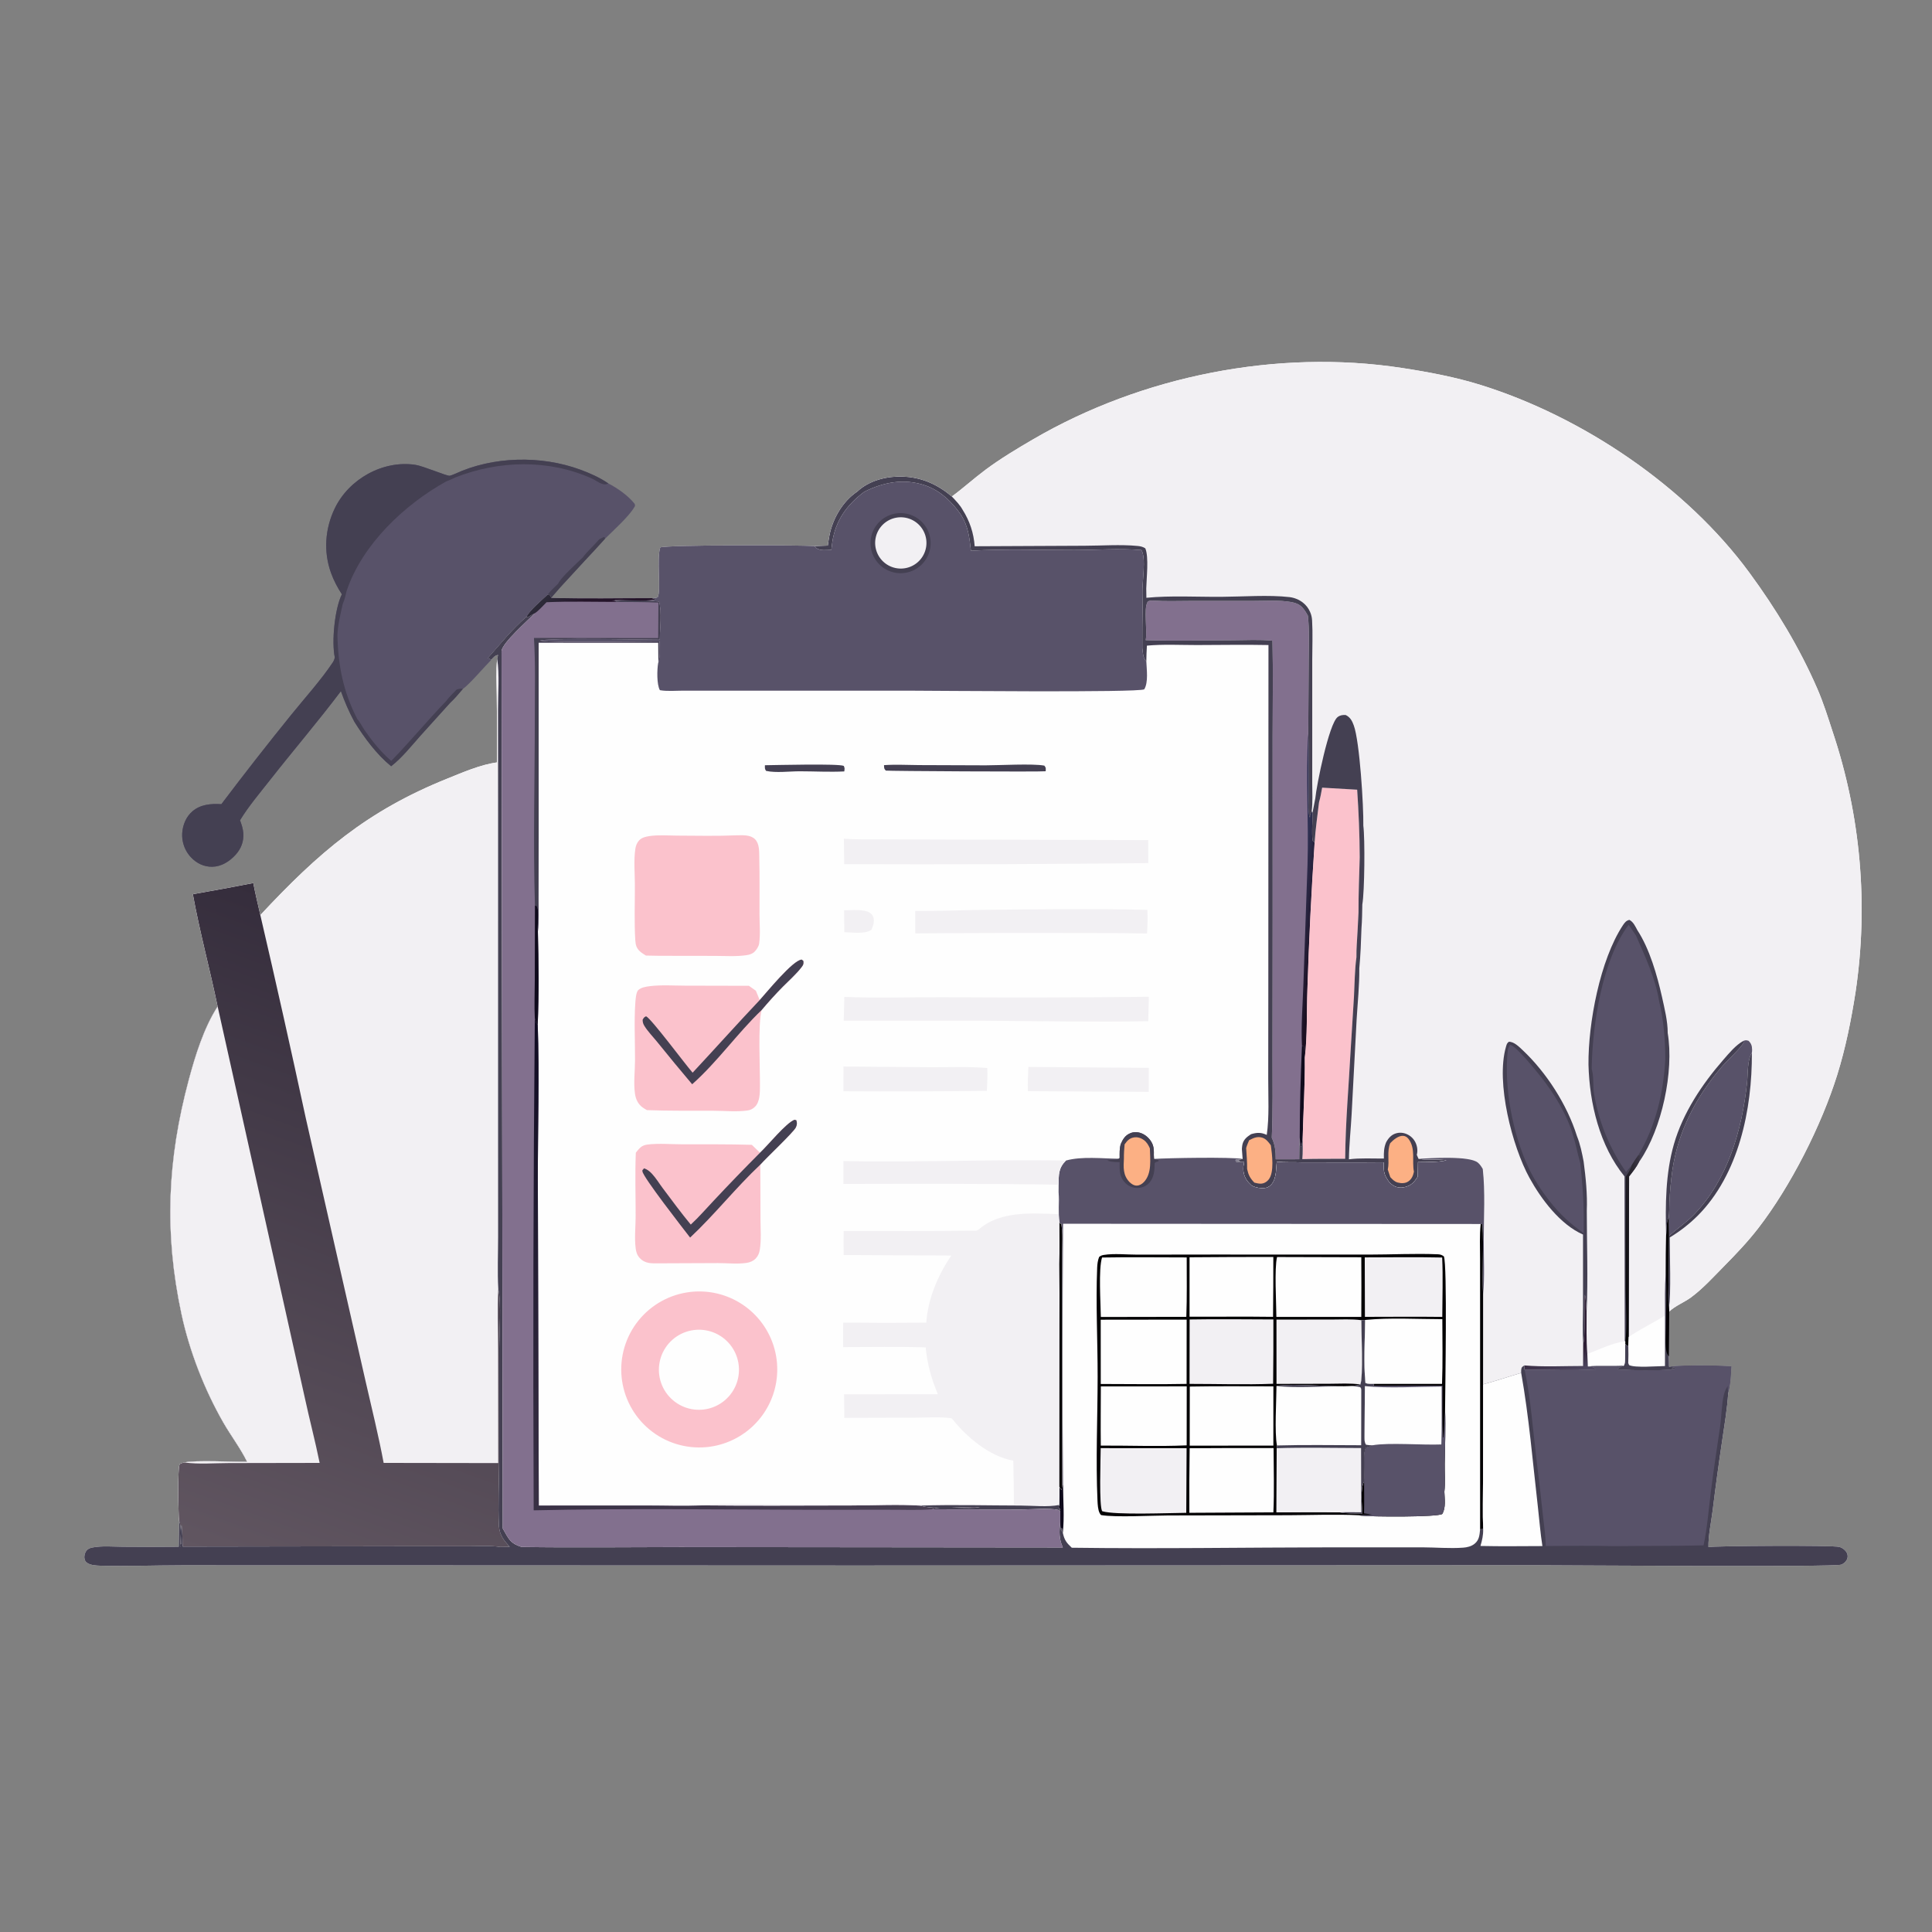
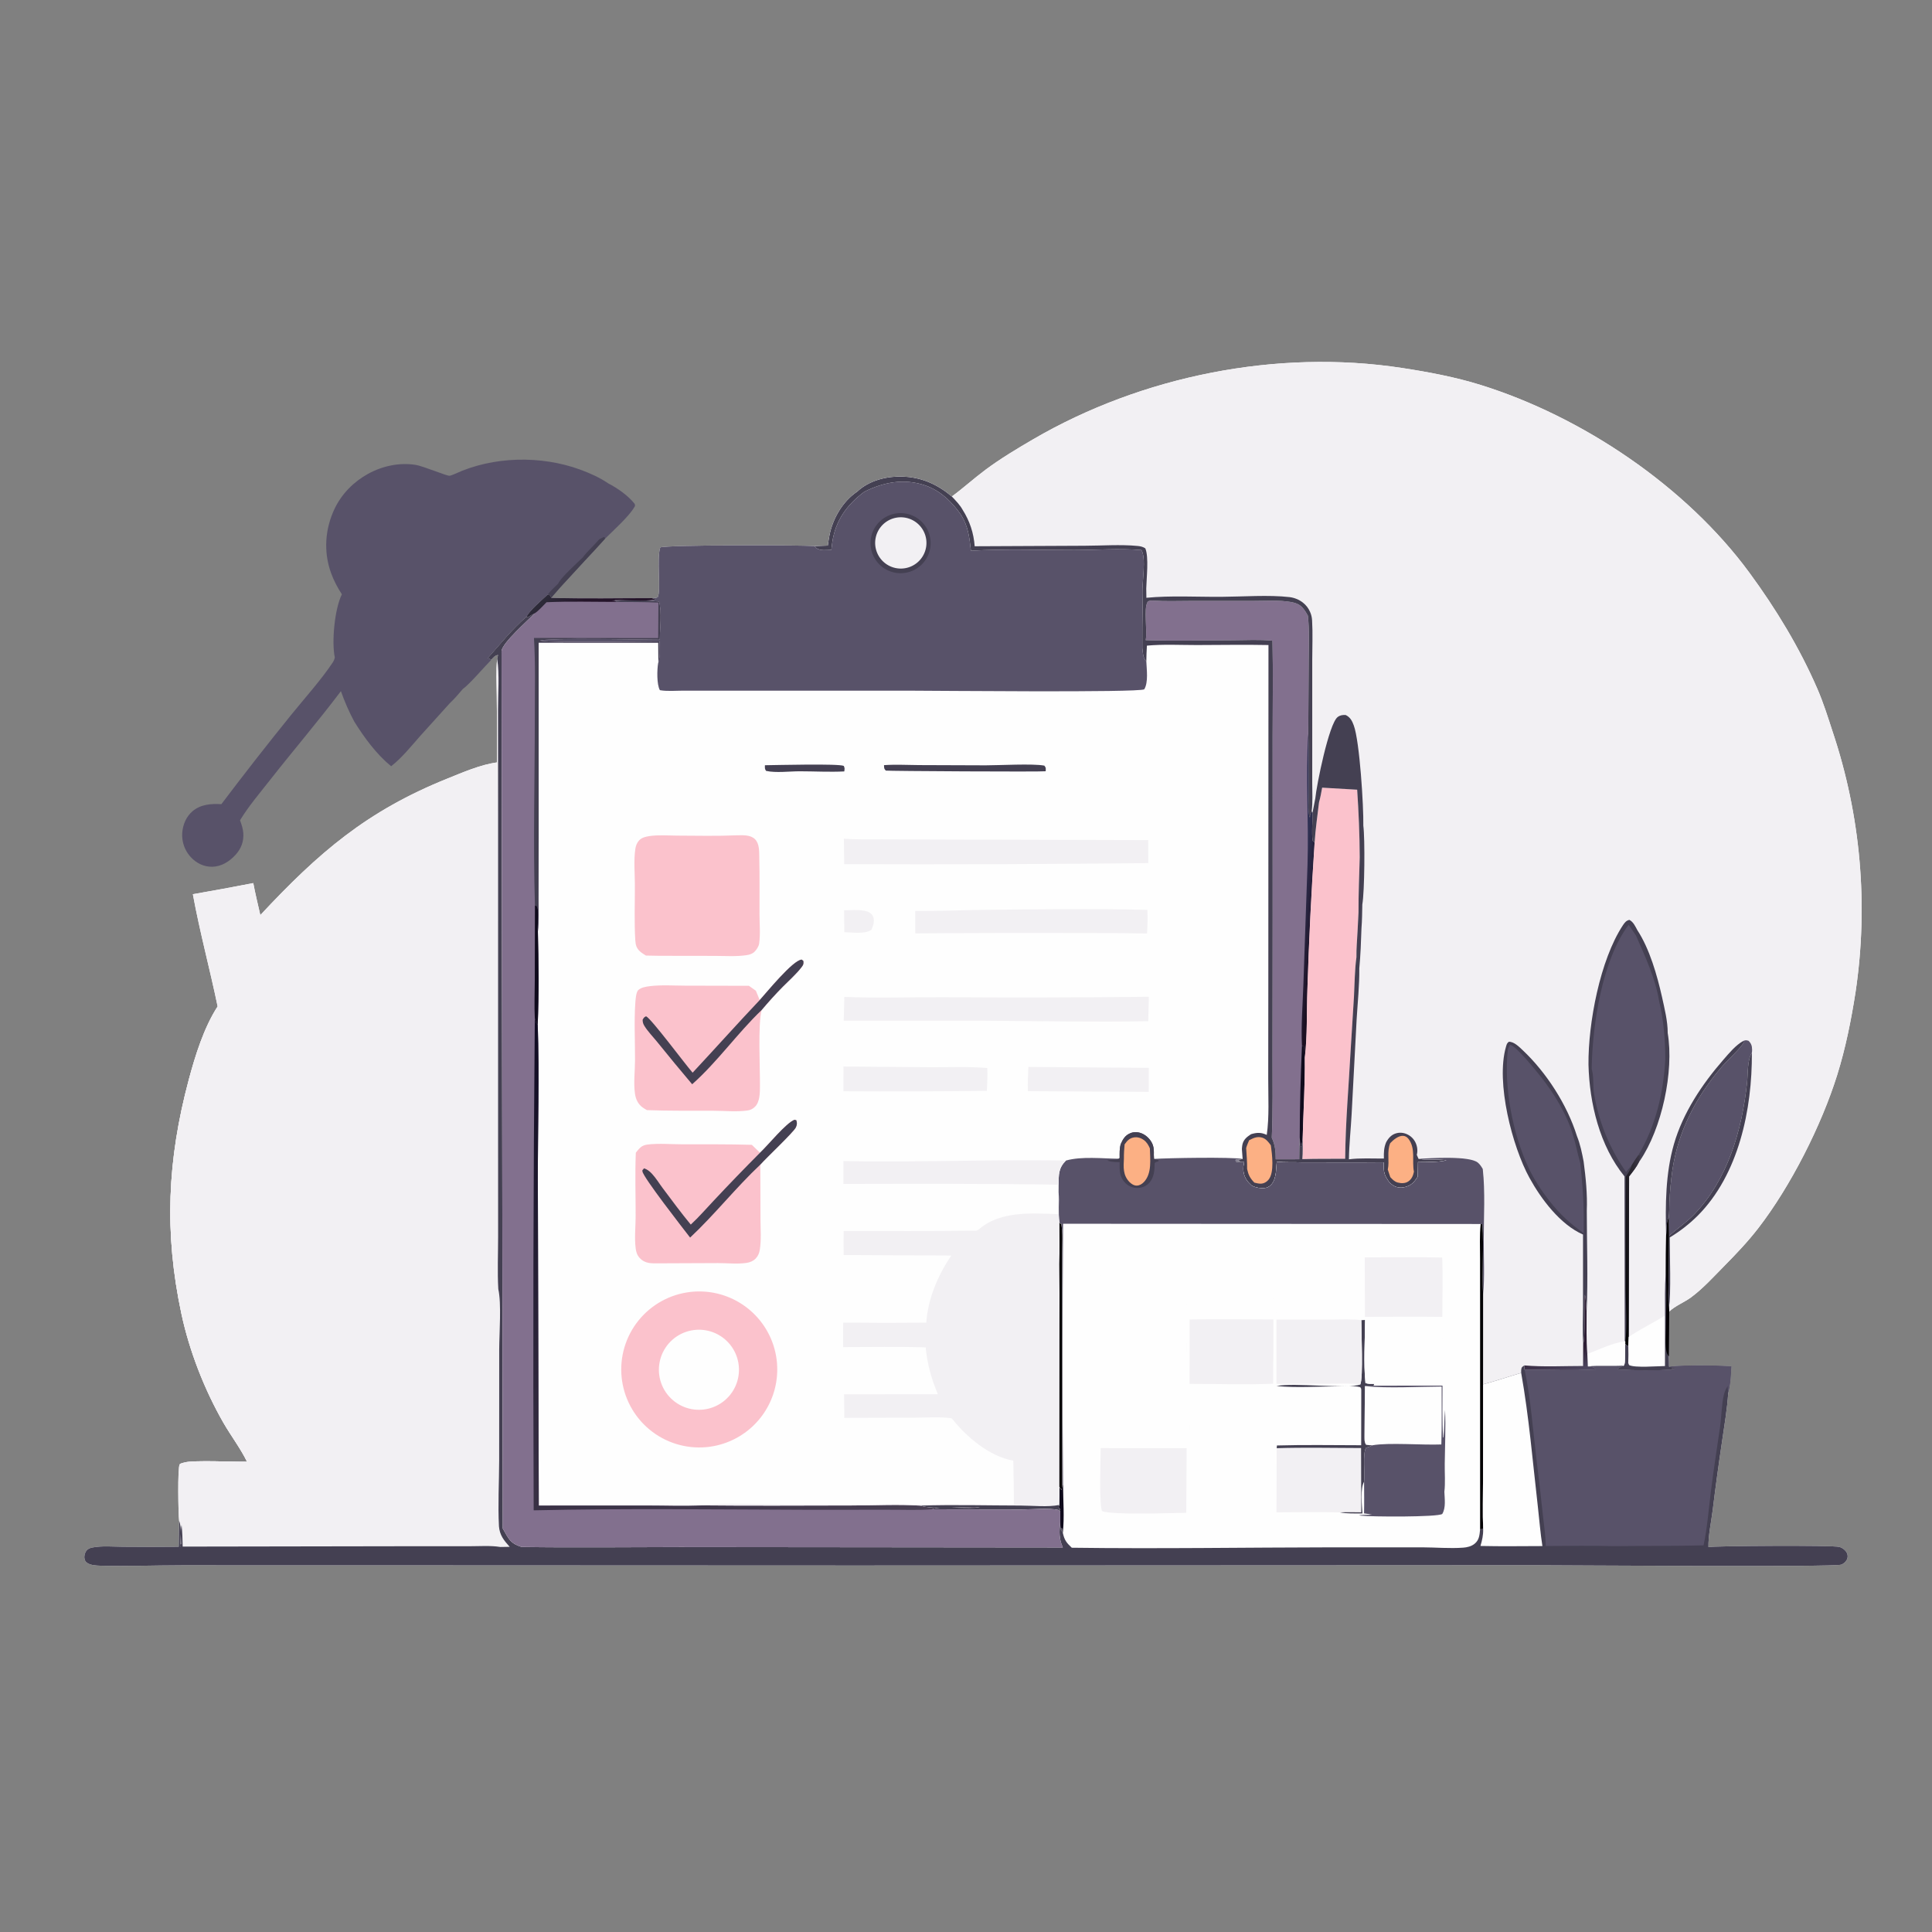
<svg xmlns="http://www.w3.org/2000/svg" width="1024" height="1024" viewBox="0 0 1024 1024" fill="none">
  <rect x="0" y="0" width="1024" height="1024" fill="#808080" stroke="none" />
  <path d="M504.496 263.158C510.658 258.635 516.35 253.426 522.513 248.853C530.329 243.052 539.115 237.779 547.524 232.875C605.224 199.222 676.913 184.907 743.003 195.016C757.02 197.16 771.308 199.828 784.858 204.058C838.712 220.874 893.594 257.784 927.15 303.452C941.227 322.61 953.723 343.171 963.206 365.012C966.431 372.442 968.839 380.154 971.344 387.847C972.269 390.608 973.153 393.382 973.996 396.168C974.839 398.955 975.641 401.754 976.402 404.564C977.163 407.374 977.882 410.195 978.56 413.027C979.238 415.859 979.874 418.699 980.468 421.549C981.062 424.4 981.615 427.258 982.125 430.124C982.635 432.991 983.103 435.864 983.528 438.744C983.954 441.625 984.337 444.511 984.677 447.402C985.018 450.294 985.316 453.19 985.571 456.09C985.827 458.99 986.039 461.894 986.209 464.8C986.379 467.707 986.506 470.615 986.59 473.525C986.675 476.436 986.717 479.347 986.715 482.258C986.714 485.17 986.669 488.081 986.582 490.991C986.495 493.901 986.365 496.81 986.193 499.716C986.021 502.622 985.805 505.525 985.547 508.425C985.289 511.326 984.987 514.222 984.644 517.112C984.301 520.004 983.915 522.889 983.487 525.769C981.193 540.546 978.203 555.511 973.738 569.799C965.374 596.569 949.06 628.767 931.91 650.963C926.447 658.033 920.271 664.531 914.002 670.881C908.434 676.522 902.549 683.049 896.148 687.73C892.667 690.276 887.755 692.175 884.72 695.152L884.544 718.928C884.579 720.728 884.643 722.532 884.628 724.332C895.16 723.445 907.12 723.612 917.666 724.171C917.433 728.604 917.207 733.928 916 738.214C915.442 746.917 913.925 755.65 912.68 764.281C910.865 776.405 909.214 788.552 907.728 800.721C906.951 806.914 905.395 813.83 905.515 819.989C907.998 819.348 971.539 818.872 974.985 819.925C976.594 820.417 978.283 821.699 978.959 823.25C979.434 824.338 979.425 825.551 978.892 826.619C978.3 827.804 977.163 828.801 975.934 829.284C972.302 830.711 830.331 829.618 812.334 829.599L453.591 829.759L188.381 829.651L96.081 829.643C81.816 829.651 67.419 830.23 53.173 829.848C51.167 829.794 48.194 829.641 46.467 828.526C45.359 827.81 45.061 827.434 44.802 826.162C44.505 824.703 44.924 823.015 45.846 821.849C46.629 820.859 47.741 820.445 48.933 820.213C54.072 819.213 60.008 819.783 65.23 819.807C75.065 819.908 84.9 819.906 94.734 819.803L94.953 806.152C94.496 802.74 94.063 777.965 95.23 776.156C95.613 775.563 97.046 775.352 97.72 775.143C103.214 773.801 123.814 774.908 130.945 774.745C127.421 767.539 122.373 760.966 118.366 753.986C108.347 736.535 100.375 716.039 96.172 696.398C86.952 653.318 88.707 614.694 100.04 572.341C103.493 559.439 108.046 544.744 115.35 533.445C111.236 513.58 105.866 493.911 102.226 473.954C112.918 472.098 123.589 470.132 134.239 468.054C135.318 473.737 136.693 479.373 137.977 485.014C168.941 451.809 194.468 429.807 237.175 412.641C245.378 409.344 254.625 405.275 263.422 404.094C263.528 392.19 263.483 380.287 263.288 368.383C263.239 362.08 262.818 355.453 263.524 349.201L263.977 347.14C262.31 347.388 261.519 348.514 260.433 349.681L258.567 348.768C265.051 341.433 271.519 333.324 278.948 326.952C281.48 322.665 286.785 318.534 290.375 315.032L291.795 315.673L292.102 316.864C309.867 317.426 327.745 317.033 345.524 317.04C346.667 317.033 347.489 316.979 348.566 316.586C350.505 313.226 347.904 296.247 349.944 290.138C353.69 288.795 423.651 288.763 431.771 289.465L438.778 289.183C439.008 287.381 439.292 285.588 439.631 283.803C441.385 274.84 446.665 265.73 454.331 260.589C460.724 254.615 469.914 252.345 478.471 252.628C488.504 252.96 496.884 256.765 504.496 263.158Z" fill="#FEFEFE" />
  <path d="M504.496 263.158C510.658 258.635 516.35 253.426 522.513 248.853C530.329 243.052 539.115 237.779 547.524 232.875C605.224 199.222 676.913 184.907 743.003 195.016C757.02 197.16 771.308 199.828 784.858 204.058C838.712 220.874 893.594 257.784 927.15 303.452C941.227 322.61 953.723 343.171 963.206 365.012C966.431 372.442 968.839 380.154 971.344 387.847C972.269 390.608 973.153 393.382 973.996 396.168C974.839 398.955 975.641 401.754 976.402 404.564C977.163 407.374 977.882 410.195 978.56 413.027C979.238 415.859 979.874 418.699 980.468 421.549C981.062 424.4 981.614 427.258 982.125 430.124C982.635 432.991 983.103 435.864 983.528 438.744C983.953 441.625 984.336 444.511 984.677 447.402C985.018 450.294 985.316 453.19 985.571 456.09C985.826 458.99 986.039 461.894 986.209 464.8C986.379 467.707 986.506 470.615 986.59 473.525C986.675 476.436 986.716 479.347 986.715 482.258C986.714 485.17 986.669 488.081 986.582 490.991C986.495 493.901 986.365 496.81 986.193 499.716C986.02 502.622 985.805 505.525 985.547 508.425C985.288 511.326 984.987 514.222 984.644 517.112C984.301 520.004 983.915 522.889 983.487 525.769C981.193 540.546 978.203 555.511 973.738 569.799C965.374 596.569 949.06 628.767 931.91 650.963C926.447 658.033 920.271 664.531 914.002 670.881C908.434 676.522 902.549 683.049 896.148 687.73C892.667 690.276 887.755 692.175 884.72 695.152L884.544 718.928C884.579 720.728 884.643 722.532 884.628 724.332L887.508 724.821L887.756 725.384L886.478 725.897L886.44 725.191L885.958 725.97C876.582 726.505 866.73 726.337 857.341 725.927C858.097 724.671 859.265 724.391 860.56 723.89C854.251 724.291 847.905 723.753 841.584 724.237C843.093 724.481 844.756 724.374 845.826 725.561C845.916 725.661 845.978 725.784 846.054 725.896C833.513 726.556 820.696 725.958 808.111 726.048C807.825 725.273 807.93 724.52 807.937 723.702C806.805 724.465 806.443 724.536 806.267 725.98C806.214 726.414 806.245 727.197 806.256 727.654C799.528 729.639 792.834 731.95 786.057 733.729L786.081 686.142C786.982 676.654 786.37 666.515 786.406 656.959C786.453 644.671 787.251 631.779 785.904 619.583C785.193 618.358 784.415 617.124 783.31 616.21C778.797 612.479 758.299 613.821 751.843 614.202C751.986 614.226 752.129 614.251 752.272 614.273C757.04 614.994 761.982 614.148 766.706 615.019C761.876 616.071 756.507 615.874 751.576 615.956L751.459 623.588C749.622 626.519 748.08 628.326 744.616 629.182C742.353 629.741 740.091 629.492 738.148 628.138C736.938 627.294 735.993 626.315 735.29 625.016C733.208 622.003 733.355 619.563 733.407 616.051C719.02 616.215 704.643 616.044 690.256 616.095C685.726 615.902 681.223 616.176 676.693 615.745C676.306 619.93 676.675 625.951 672.789 628.76C670.659 630.3 667.562 629.829 665.207 629.153C664.535 628.961 663.955 628.65 663.34 628.326C662.269 627.309 661.239 626.308 660.485 625.023C658.783 622.122 658.645 619.158 659.445 615.95C658.285 615.906 655.654 616.097 654.738 615.548C655.715 615.583 656.276 615.618 657.22 615.311C656.144 614.999 656.576 615.065 655.477 614.979C655.223 614.959 654.969 614.947 654.715 614.931L655.128 614.513C656.072 614.593 656.882 614.617 657.811 614.439L658.63 614.273L658.228 608.96C658.292 608.221 658.342 607.477 658.49 606.748C659.049 604.004 660.833 602.625 663.059 601.157C666.229 600.211 668.375 600.124 671.416 601.525C672.8 591.845 672.174 581.351 672.19 571.571L672.241 521.801L672.321 341.88C659.704 341.616 647.029 341.871 634.406 341.882C625.656 341.889 616.579 341.388 607.882 342.198C607.713 344.984 607.592 347.748 607.576 350.54C605.742 348.773 605.762 345.949 605.45 343.557C605.423 336.309 605.468 329.062 605.583 321.815L605.498 314.425C605.288 308.878 607.638 295.841 604.963 291.525C593.321 290.57 581.117 291.503 569.405 291.518C551.211 291.543 532.759 290.848 514.608 291.892C513.828 284.943 513.197 279.045 509.455 272.995C504.718 266.092 498.338 259.963 490.288 257.238C479.127 253.459 468.261 255.54 458.029 260.682C448.857 267.556 442.767 275.96 441.121 287.491C440.934 288.796 440.765 290.103 440.614 291.412C438.323 291.482 434.442 292.064 432.677 290.422C431.961 289.755 432.214 290.047 431.771 289.465L438.778 289.183C439.007 287.381 439.292 285.588 439.631 283.803C441.385 274.84 446.665 265.73 454.331 260.589C460.724 254.615 469.914 252.345 478.471 252.628C488.504 252.96 496.884 256.765 504.496 263.158Z" fill="#F2F0F3" />
  <path d="M610.548 318.288L611.171 318.336C617.668 318.788 624.298 318.516 630.811 318.51L664.307 318.501C670.811 318.508 677.918 317.964 684.343 319.1C686.644 319.507 688.83 320.318 690.403 322.119C691.518 323.396 692.425 324.867 693.209 326.365C694.063 334.027 693.662 342.02 693.635 349.732L693.4 388.955C693.813 399.394 693.589 409.892 693.651 420.341C693.675 424.336 693.136 429.283 694.048 433.093L694.376 433.056C694.362 432.881 694.332 432.706 694.335 432.53C694.35 431.567 694.763 430.949 695.201 430.125L695.649 430.77C695.824 435.627 695.013 440.933 695.735 445.664L696.774 446.554C695.033 472.41 693.757 498.289 692.947 524.191C692.5 536.132 692.984 548.827 691.567 560.668C691.726 574.981 690.77 589.413 690.418 603.729C690.226 605.109 689.963 606.407 689.629 607.76C688.928 606.73 689.01 604.189 688.893 602.874C688.701 606.73 688.658 610.579 688.631 614.439L676.155 614.453C676.175 610.263 675.85 606.871 674.071 603.003C674.737 588.651 674.425 574.152 674.46 559.786L674.534 484.908L674.517 390.596C674.518 373.611 674.82 356.57 674.438 339.591C667.679 338.89 660.525 339.328 653.728 339.345C638.256 339.384 622.692 339.81 607.234 339.303C608.26 334.271 606.041 322.754 608.236 319.056C608.655 318.351 609.799 318.428 610.548 318.288Z" fill="#82708E" />
  <path d="M693.4 388.955C693.813 399.394 693.589 409.892 693.651 420.341C693.675 424.336 693.136 429.283 694.048 433.093L694.376 433.056C694.362 432.881 694.332 432.706 694.335 432.53C694.35 431.567 694.763 430.949 695.201 430.125L695.649 430.77C695.824 435.627 695.013 440.933 695.735 445.664L696.774 446.554C695.033 472.41 693.757 498.289 692.947 524.191C692.5 536.132 692.984 548.827 691.567 560.668C691.252 558.64 691.438 556.618 691.082 554.558L690.066 554.385C689.526 543.716 690.461 532.5 690.813 521.811L693.005 458.133C693.685 435.129 691.994 411.913 693.4 388.955Z" fill="url(#paint0_linear_6823_6763)" />
  <path d="M690.066 554.385L691.082 554.558C691.438 556.618 691.252 558.64 691.567 560.668C691.726 574.981 690.77 589.413 690.418 603.729C690.226 605.109 689.963 606.407 689.629 607.76C688.928 606.73 689.01 604.189 688.893 602.874C688.881 586.757 689.368 570.489 690.066 554.385Z" fill="#100B1D" />
  <path d="M700.768 417.473L719.33 418.555C720.122 430.52 720.633 442.373 720.682 454.366C720.448 464.099 719.982 473.893 720.037 483.624L719.539 493.487C719.336 498.062 718.853 502.755 718.94 507.323C718.006 514.195 718 521.344 717.632 528.274L715.878 556.537C714.858 575.658 713.127 595.044 712.969 614.183C705.411 614.24 697.807 614.118 690.256 614.362C690.581 610.844 690.44 607.261 690.418 603.729C690.77 589.413 691.726 574.981 691.567 560.668C692.984 548.827 692.5 536.132 692.947 524.191C693.757 498.289 695.033 472.41 696.774 446.554C697.226 439.428 698.279 432.309 699.112 425.218C699.848 422.67 700.293 420.077 700.768 417.473Z" fill="#FBC2CC" />
  <path d="M841.93 564.276C841.719 542.299 848.086 508.713 860.16 490.422C861.064 489.052 861.911 487.924 863.595 487.554C865.717 488.616 866.751 491.013 867.842 493.026C874.333 502.925 878.31 516.939 880.893 528.39C882.242 534.6 883.937 541.157 883.921 547.534C887.336 567.953 880.818 598.28 869.073 615.38C868.965 615.538 868.844 615.688 868.73 615.843C867.37 618.601 865.364 621.101 863.461 623.511L863.241 708.569L863.031 713.382C862.18 713.23 862.008 712.828 861.409 712.235L861.465 711.097L861.157 710.889L861.04 623.539C847.841 607.38 842.439 584.725 841.93 564.276Z" fill="#444052" />
  <path d="M843.614 566.603C843.975 543.36 849.151 508.724 863.228 490.159L867.103 495.863C871.769 506.468 877.525 518.88 879.312 530.386C881.769 540.611 882.597 550.856 882.635 561.346C881.725 579.137 877.525 596.977 868.31 612.343C867.09 614.05 865.935 615.754 864.87 617.562L861.837 621.184C860.76 619.648 859.726 618.082 858.735 616.488C857.745 614.894 856.8 613.274 855.9 611.627C855 609.981 854.147 608.31 853.34 606.616C852.534 604.922 851.775 603.206 851.063 601.469C850.352 599.733 849.69 597.978 849.076 596.204C848.462 594.431 847.899 592.642 847.385 590.837C846.871 589.032 846.408 587.214 845.995 585.383C845.583 583.553 845.222 581.712 844.912 579.861C844.205 575.809 844.82 571.059 843.785 567.204C843.731 567.003 843.671 566.803 843.614 566.603Z" fill="#585269" />
  <path d="M868.31 612.343L869.026 612.463L869.39 612.056L869.601 612.414C869.501 612.623 869.39 612.828 869.299 613.041C868.88 614.032 868.826 614.788 868.73 615.843C867.37 618.601 865.364 621.101 863.461 623.511L863.241 708.569L863.031 713.382C862.18 713.23 862.008 712.828 861.409 712.235L861.465 711.097C862.537 703.152 861.654 691.81 861.643 683.491C861.559 663.53 861.593 643.569 861.746 623.608C863.069 621.617 864.284 619.919 864.87 617.562C865.935 615.754 867.09 614.05 868.31 612.343Z" fill="url(#paint1_linear_6823_6763)" />
  <path d="M454.331 260.589C460.724 254.615 469.914 252.345 478.471 252.628C488.504 252.96 496.884 256.765 504.496 263.158C506.587 265.366 508.731 267.549 510.227 270.226C513.982 276.189 516.08 282.486 516.602 289.53L574.824 289.257C583.973 289.235 593.819 288.493 602.908 289.361C604.455 289.509 605.691 289.773 607.027 290.616C608.992 295.107 607.648 306.703 607.54 311.878L607.607 316.839C620.482 315.594 634.284 316.413 647.277 316.33C658.514 316.259 672.686 315.217 683.493 316.482C685.998 316.775 688.559 317.818 690.545 319.375C692.276 320.732 693.457 322.305 694.359 324.295C695.02 325.824 695.338 327.178 695.437 328.845C695.841 335.693 695.521 342.752 695.517 349.62L695.518 388.217L695.51 415.05C695.506 420.017 695.84 425.205 695.201 430.125C694.763 430.949 694.35 431.567 694.335 432.53C694.332 432.706 694.362 432.881 694.376 433.056L694.048 433.093C693.136 429.283 693.675 424.336 693.651 420.341C693.589 409.892 693.813 399.394 693.4 388.955L693.635 349.732C693.662 342.02 694.063 334.027 693.209 326.365C692.425 324.867 691.518 323.396 690.403 322.119C688.83 320.318 686.644 319.507 684.343 319.1C677.918 317.964 670.811 318.508 664.307 318.501L630.811 318.51C624.298 318.516 617.668 318.788 611.171 318.336L610.548 318.288C609.799 318.428 608.655 318.351 608.236 319.056C606.041 322.754 608.26 334.271 607.234 339.303C622.692 339.81 638.256 339.384 653.728 339.345C660.525 339.328 667.679 338.89 674.438 339.591C674.82 356.57 674.518 373.611 674.517 390.596L674.534 484.908L674.46 559.786C674.425 574.152 674.737 588.651 674.071 603.003C675.85 606.871 676.175 610.263 676.155 614.453L688.631 614.439C688.658 610.579 688.701 606.73 688.893 602.874C689.01 604.189 688.928 606.73 689.629 607.76C689.963 606.407 690.226 605.109 690.418 603.729C690.44 607.261 690.581 610.844 690.256 614.362C697.807 614.118 705.411 614.24 712.969 614.183C713.127 595.044 714.858 575.658 715.878 556.537L717.632 528.274C718 521.344 718.006 514.195 718.94 507.323C718.853 502.755 719.336 498.062 719.539 493.487L720.037 483.624C719.982 473.893 720.448 464.099 720.682 454.366C720.633 442.373 720.122 430.52 719.33 418.555L700.768 417.473C700.293 420.077 699.848 422.67 699.112 425.218C698.279 432.309 697.226 439.428 696.774 446.554L695.735 445.664C695.013 440.933 695.824 435.627 695.649 430.77C696.17 428.264 696.664 425.753 697.13 423.237C697.778 416.181 704.361 383.555 708.984 380.048C710.308 379.044 711.615 378.9 713.219 378.962C715.659 380.128 716.645 382.06 717.544 384.525C720.672 393.107 722.771 427.292 722.59 437.66C723.51 444.443 723.261 472.732 722.057 479.373C721.974 483.6 721.946 487.834 721.606 492.05C721.382 499.109 721.114 506.203 720.458 513.237C720.547 522.24 719.573 531.391 719.039 540.383L716.392 590.495C715.972 598.447 715.057 606.512 714.955 614.46C720.911 613.685 727.457 614.105 733.489 614.052C733.427 610.922 733.451 608.31 734.7 605.391C735.996 603.059 737.598 601.263 740.289 600.599C742.603 600.028 745.035 600.554 747.009 601.854C749.207 603.3 750.604 605.536 751.068 608.11C751.301 609.401 751.287 610.834 750.935 612.1L751.843 614.202C751.986 614.226 752.129 614.251 752.272 614.273C757.04 614.994 761.982 614.148 766.706 615.019C761.876 616.071 756.507 615.874 751.576 615.956L751.459 623.588C749.622 626.519 748.08 628.326 744.616 629.182C742.353 629.741 740.091 629.492 738.148 628.138C736.938 627.294 735.993 626.315 735.29 625.016C733.208 622.003 733.355 619.563 733.407 616.051C719.02 616.215 704.643 616.044 690.256 616.095C685.726 615.902 681.223 616.176 676.693 615.745C676.306 619.93 676.675 625.951 672.789 628.76C670.659 630.3 667.562 629.829 665.207 629.153C664.535 628.961 663.955 628.65 663.34 628.326C662.269 627.309 661.239 626.308 660.485 625.023C658.783 622.122 658.645 619.158 659.445 615.95C658.285 615.906 655.654 616.097 654.738 615.548C655.715 615.583 656.276 615.618 657.22 615.311C656.144 614.999 656.576 615.065 655.477 614.979C655.223 614.959 654.969 614.947 654.715 614.931L655.128 614.513C656.072 614.593 656.882 614.617 657.811 614.439L658.63 614.273L658.228 608.96C658.292 608.221 658.342 607.477 658.49 606.748C659.049 604.004 660.833 602.625 663.059 601.157C666.229 600.211 668.375 600.124 671.416 601.525C672.8 591.845 672.174 581.351 672.19 571.571L672.241 521.801L672.321 341.88C659.704 341.616 647.029 341.871 634.406 341.882C625.656 341.889 616.579 341.388 607.882 342.198C607.713 344.984 607.592 347.748 607.576 350.54C605.742 348.773 605.762 345.949 605.45 343.557C605.423 336.309 605.468 329.061 605.583 321.815L605.498 314.425C605.288 308.878 607.638 295.841 604.963 291.525C593.321 290.57 581.117 291.503 569.405 291.518C551.211 291.543 532.759 290.848 514.608 291.892C513.828 284.943 513.197 279.045 509.455 272.995C504.718 266.092 498.338 259.963 490.288 257.238C479.127 253.459 468.261 255.54 458.029 260.682C448.857 267.556 442.767 275.96 441.121 287.491C440.934 288.795 440.765 290.102 440.614 291.412C438.323 291.482 434.442 292.064 432.677 290.422C431.961 289.755 432.214 290.047 431.771 289.465L438.778 289.183C439.007 287.381 439.292 285.587 439.631 283.803C441.385 274.84 446.665 265.73 454.331 260.589Z" fill="#444052" />
  <path d="M736.825 605.921C738.429 604.205 741.138 601.896 743.647 602.014C744.902 602.073 745.878 602.751 746.607 603.733C750.429 608.88 748.262 615.346 749.415 621.035C748.956 623.152 748.266 624.949 746.387 626.205C744.752 627.299 742.669 627.252 740.83 626.767C739.137 626.321 738.048 625.137 736.887 623.902L735.556 619.908C736.551 615.244 734.973 610.528 736.825 605.921Z" fill="#FCB084" />
  <path d="M662.066 604.357C664.36 603.169 666.371 602.18 668.995 602.967C671.003 603.569 672.386 605.398 673.566 607.011C674.206 611.636 675.538 621.372 672.387 625.21C671.301 626.534 669.752 627.4 668.006 627.366C666.95 627.346 665.859 627.061 664.837 626.818C662.56 624.473 661.715 622.832 660.999 619.612C661.055 615.912 660.722 612.188 660.495 608.494C660.876 607.059 661.494 605.725 662.066 604.357Z" fill="#FCB084" />
  <path d="M798.191 554.841C798.612 553.454 798.61 553.071 799.7 552.155C802.46 552.059 805.191 554.867 807.103 556.664C819.643 568.455 830.668 585.636 835.811 602.136C837.557 606.444 838.482 611.063 839.356 615.614C840.492 624.229 841.386 632.989 841.035 641.692C841.037 659.462 841.756 677.534 840.936 695.267C840.726 693.714 840.592 687.103 839.937 686.266C839.517 690.059 840.322 710.444 839.117 711.854C838.692 705.545 839.029 698.944 839.028 692.607L839.04 654.342C826.932 649.024 816.843 635.554 810.65 624.283C801.546 607.711 792.718 573.767 798.191 554.841Z" fill="#444052" />
  <path d="M799.233 556.098L800.302 553.753C803.419 554.118 814.267 567.669 816.784 570.838C823.72 579.574 830.593 590.851 833.686 601.608C835.285 606.534 836.131 611.55 837.58 616.477C838.599 625.759 839.318 634.899 839.416 644.238L839.38 653.556C832.274 648.692 826.541 643.308 821.227 636.514C816.933 631.024 813.049 625.11 810.096 618.785C801.758 600.925 796.895 575.843 799.233 556.098Z" fill="#585269" />
  <path d="M923.98 551.713C925.291 551.253 925.404 551.272 926.751 551.634C928.181 553.007 928.631 554.37 928.646 556.325C928.65 556.905 928.621 557.414 928.529 557.985C926.041 561.848 926.47 569.236 925.986 573.779C923.303 598.977 915.772 625.243 897.778 643.833C893.866 647.874 889.111 651.098 884.865 654.775L884.577 654.788L884.438 645.436C884.854 642.872 884.679 639.903 884.813 637.286C885.085 631.582 885.612 625.902 886.395 620.246C889.419 599.842 898.639 581.933 911.889 566.223C915.664 561.748 920.461 557.789 923.89 553.16C924.294 552.615 924.076 552.355 923.98 551.713Z" fill="#585269" />
  <path d="M882.506 697.299L882.473 724.033C878.504 724.063 866.555 725.1 863.43 723.521L863.006 722.451C863.126 719.417 863.114 716.417 863.031 713.382L863.241 708.569C869.447 704.478 876.151 701.16 882.506 697.299Z" fill="#FEFEFE" />
  <path d="M928.529 557.985C928.722 587.931 921.584 622.499 899.801 644.362C897.571 646.571 895.218 648.64 892.742 650.569C890.266 652.498 887.684 654.273 884.996 655.894C884.983 662.481 885.764 687.774 884.571 692.527C883.918 688.436 884.322 683.826 884.348 679.663L884.577 654.788L884.865 654.775C889.111 651.098 893.866 647.874 897.778 643.833C915.772 625.243 923.303 598.977 925.986 573.779C926.47 569.236 926.041 561.848 928.529 557.985Z" fill="#444052" />
  <path d="M883.073 654.692C883.554 651.888 883.013 647.879 884.438 645.436L884.577 654.788L884.348 679.663C884.322 683.826 883.918 688.436 884.571 692.527L884.72 695.152L884.544 718.928C884.579 720.728 884.643 722.532 884.628 724.332L887.508 724.821L887.756 725.384L886.478 725.897L886.44 725.191L885.958 725.97C876.582 726.505 866.73 726.337 857.341 725.927C858.097 724.671 859.265 724.391 860.56 723.89C861.449 722.787 861.246 720.667 861.296 719.267L861.409 712.235C862.008 712.828 862.18 713.23 863.031 713.382C863.114 716.417 863.126 719.417 863.006 722.451L863.43 723.521C866.555 725.1 878.504 724.063 882.473 724.033L882.506 697.299C882.527 689.827 882.273 682.204 882.917 674.761C882.92 668.071 882.972 661.381 883.073 654.692Z" fill="#444052" />
  <path d="M883.073 654.692C883.554 651.888 883.013 647.879 884.438 645.436L884.577 654.788L884.348 679.663C884.322 683.826 883.918 688.436 884.571 692.527L884.72 695.152L884.544 718.928C883.928 718.143 883.523 717.505 883.3 716.514C882.465 712.799 882.946 707.947 882.965 704.13C883.013 694.401 883.54 684.454 882.917 674.761C882.92 668.071 882.972 661.381 883.073 654.692Z" fill="#040204" />
  <path d="M923.98 551.713C924.076 552.355 924.294 552.615 923.89 553.16C920.461 557.789 915.664 561.748 911.889 566.223C898.639 581.933 889.419 599.842 886.395 620.246C885.612 625.902 885.085 631.582 884.813 637.286C884.679 639.903 884.854 642.872 884.438 645.436C883.013 647.879 883.554 651.888 883.073 654.692C882.658 638.638 882.738 622.013 887.205 606.473C892.003 589.783 902.168 574.582 913.485 561.611C916.503 558.153 919.919 553.974 923.98 551.713Z" fill="#444052" />
  <path d="M841.316 717.671C847.538 715.229 854.547 711.884 861.157 710.889L861.465 711.097L861.409 712.235L861.296 719.267C861.246 720.667 861.449 722.787 860.56 723.89C854.251 724.291 847.905 723.753 841.584 724.237L841.316 717.671Z" fill="#FEFEFE" />
  <path d="M839.117 711.854C840.322 710.444 839.517 690.059 839.937 686.266C840.592 687.103 840.726 693.714 840.936 695.267C840.98 702.683 840.695 710.286 841.316 717.671L841.584 724.237C843.093 724.481 844.756 724.374 845.826 725.561C845.916 725.661 845.978 725.784 846.054 725.896C833.513 726.556 820.696 725.958 808.111 726.048C807.825 725.273 807.93 724.52 807.937 723.702C818.143 724.581 828.803 724 839.057 723.999C839.056 719.95 839.076 715.902 839.117 711.854Z" fill="url(#paint2_linear_6823_6763)" />
  <path d="M263.524 349.201C264.806 357.715 263.943 367.431 263.959 376.083L263.996 432.194L263.992 600.228L264.005 655.397C264.008 664.591 263.592 674.04 264.099 683.211C265.84 690.963 264.621 706.35 264.595 714.967L264.566 774.208C264.511 785.714 263.872 797.497 264.448 808.969C264.865 813.77 267.038 816.381 270.131 819.845L265.2 819.929C259.897 819.069 253.887 819.548 248.485 819.535L216.126 819.529L96.827 819.726C96.751 815.887 96.651 812.092 96.252 808.272C95.48 811.132 95.986 815.327 95.983 818.347L95.551 818.918L95.933 819.352L95.665 819.674L96.016 819.836L95.961 818.91L95.796 820.058C95.41 815.91 96.533 809.857 94.952 806.152C94.496 802.74 94.062 777.965 95.23 776.156C95.613 775.563 97.046 775.352 97.72 775.143C103.214 773.801 123.814 774.908 130.945 774.745C127.421 767.539 122.373 760.966 118.366 753.986C108.347 736.535 100.375 716.039 96.171 696.398C86.951 653.318 88.707 614.694 100.04 572.341C103.493 559.439 108.046 544.744 115.35 533.445C111.236 513.58 105.866 493.911 102.226 473.954C112.917 472.098 123.588 470.132 134.239 468.054C135.318 473.737 136.693 479.373 137.977 485.014C168.941 451.809 194.468 429.807 237.175 412.641C245.378 409.344 254.625 405.275 263.422 404.094C263.527 392.19 263.482 380.287 263.288 368.383C263.239 362.08 262.818 355.453 263.524 349.201Z" fill="#F2F0F3" />
-   <path d="M102.226 473.954C112.917 472.098 123.588 470.132 134.239 468.054C135.318 473.737 136.693 479.373 137.977 485.014C146.298 520.775 154.32 556.603 162.043 592.497L177.724 661.568L193.859 732.509C197.116 746.772 200.65 760.987 203.345 775.37L264.07 775.465L264.021 714.658C264.02 704.233 263.621 693.614 264.099 683.211C265.84 690.963 264.621 706.35 264.595 714.967L264.566 774.208C264.511 785.714 263.872 797.497 264.448 808.969C264.865 813.77 267.038 816.381 270.131 819.845L265.2 819.929C259.897 819.069 253.887 819.548 248.485 819.535L216.126 819.529L96.827 819.726C96.751 815.887 96.651 812.092 96.252 808.272C95.48 811.132 95.986 815.327 95.983 818.347L95.551 818.918L95.933 819.352L95.665 819.674L96.016 819.836L95.961 818.91L95.796 820.058C95.41 815.91 96.533 809.857 94.952 806.152C94.496 802.74 94.062 777.965 95.23 776.156C95.613 775.563 97.046 775.352 97.72 775.143C103.214 773.801 123.814 774.908 130.945 774.745C127.421 767.539 122.373 760.966 118.366 753.986C108.347 736.535 100.375 716.039 96.171 696.398C86.951 653.318 88.707 614.694 100.04 572.341C103.493 559.439 108.046 544.744 115.35 533.445C111.236 513.58 105.866 493.911 102.226 473.954Z" fill="url(#paint3_linear_6823_6763)" />
  <path d="M115.35 533.445L161.519 740.695C164.013 752.279 167.072 763.769 169.419 775.372L121.43 775.457C113.813 775.466 105.224 776.195 97.72 775.143C103.214 773.801 123.814 774.908 130.945 774.745C127.421 767.539 122.373 760.966 118.366 753.986C108.347 736.535 100.375 716.039 96.171 696.398C86.951 653.318 88.707 614.694 100.04 572.341C103.493 559.439 108.046 544.744 115.35 533.445Z" fill="#F2F0F3" />
  <path d="M594 606.423C595.169 603.743 596.429 601.638 599.284 600.54C601.41 599.722 603.672 599.996 605.692 600.975C608.072 602.126 610.164 604.425 611.042 606.923C611.612 608.542 611.598 610.348 611.554 612.043L611.651 614.251C619.128 613.753 652.702 613.159 658.63 614.273L657.811 614.439C656.882 614.617 656.072 614.593 655.128 614.513L654.715 614.931C654.969 614.947 655.223 614.959 655.477 614.979C656.576 615.065 656.144 614.999 657.22 615.311C656.276 615.618 655.715 615.583 654.738 615.548C655.654 616.097 658.285 615.906 659.445 615.95C658.645 619.158 658.783 622.122 660.485 625.023C661.239 626.308 662.269 627.309 663.34 628.326C663.955 628.65 664.535 628.961 665.207 629.153C667.562 629.829 670.659 630.3 672.789 628.76C676.675 625.951 676.306 619.93 676.693 615.745C681.223 616.176 685.726 615.902 690.256 616.095C704.643 616.044 719.02 616.215 733.407 616.051C733.355 619.563 733.208 622.003 735.29 625.016C735.993 626.315 736.938 627.294 738.148 628.138C740.091 629.492 742.353 629.741 744.616 629.182C748.08 628.326 749.622 626.519 751.459 623.588L751.576 615.956C756.507 615.874 761.876 616.071 766.706 615.019C761.982 614.148 757.04 614.994 752.272 614.273C752.129 614.251 751.986 614.226 751.843 614.202C758.299 613.821 778.797 612.479 783.31 616.21C784.415 617.124 785.193 618.358 785.904 619.583C787.251 631.779 786.453 644.671 786.406 656.959C786.37 666.515 786.982 676.654 786.081 686.142L786.057 733.729L786.033 784.489C786.037 793.126 785.776 801.842 786.1 810.465L784.485 810.567C784.18 813.599 784.063 816.287 781.451 818.32C779.785 819.617 777.605 820.138 775.542 820.291C768.416 820.82 760.896 820.138 753.72 820.116L705.76 820.122C659.881 820.184 613.929 820.942 568.061 820.33C565.239 817.656 564.155 816.29 563.321 812.425L562.984 811.507L563.231 810.709L562.602 809.83L562.687 811.638C561.866 810.217 562.009 808.541 561.933 806.924L561.951 801.336C562.077 800.022 561.734 799.881 561.082 798.784L561.449 797.659L561.411 797.174C561.545 794.133 561.468 791.051 561.491 788.006C561.818 788.636 562.2 789.155 562.618 789.727L562.99 787.224L562.936 689.551L562.939 664.382C562.938 659.347 563.398 653.621 562.476 648.682L562.106 648.684L561.521 647.94C560.764 642.756 561.483 637.197 561.077 631.922L561.103 627.912C561.133 622.532 560.972 619.155 564.964 615.122C573.364 612.761 584.275 614.078 592.992 614.153L593.439 613.733C593.418 611.237 593.321 608.853 594 606.423Z" fill="#FEFEFE" />
  <path d="M594 606.423C595.169 603.743 596.429 601.638 599.284 600.54C601.41 599.722 603.672 599.996 605.692 600.975C608.072 602.126 610.164 604.425 611.042 606.923C611.612 608.542 611.598 610.348 611.554 612.043L611.651 614.251C619.128 613.753 652.702 613.159 658.63 614.273L657.811 614.439C656.882 614.617 656.072 614.593 655.128 614.513L654.715 614.931C654.969 614.947 655.223 614.959 655.477 614.979C656.576 615.065 656.144 614.999 657.22 615.311C656.276 615.618 655.715 615.583 654.738 615.548C655.654 616.097 658.285 615.906 659.445 615.95C658.645 619.158 658.783 622.122 660.485 625.023C661.239 626.308 662.269 627.309 663.34 628.326C663.955 628.65 664.535 628.961 665.207 629.153C667.562 629.829 670.659 630.3 672.789 628.76C676.675 625.951 676.306 619.93 676.693 615.745C681.223 616.176 685.726 615.902 690.256 616.095C704.643 616.044 719.02 616.215 733.407 616.051C733.355 619.563 733.208 622.003 735.29 625.016C735.993 626.315 736.938 627.294 738.148 628.138C740.091 629.492 742.353 629.741 744.616 629.182C748.08 628.326 749.622 626.519 751.459 623.588L751.576 615.956C756.507 615.874 761.876 616.071 766.706 615.019C761.982 614.148 757.04 614.994 752.272 614.273C752.129 614.251 751.986 614.226 751.843 614.202C758.299 613.821 778.797 612.479 783.31 616.21C784.415 617.124 785.193 618.358 785.904 619.583C787.251 631.779 786.453 644.671 786.406 656.959C786.37 666.515 786.982 676.654 786.081 686.142C785.322 673.775 786.618 661.25 785.671 648.897L784.793 648.741L563.46 648.614C563.178 694.737 562.971 740.934 563.451 787.054L562.99 787.224L562.936 689.551L562.939 664.382C562.938 659.347 563.398 653.621 562.476 648.682L562.106 648.684L561.521 647.94C560.764 642.756 561.483 637.197 561.077 631.922L561.103 627.912C561.133 622.532 560.972 619.155 564.964 615.122C573.364 612.761 584.275 614.078 592.992 614.153L593.439 613.733C593.418 611.237 593.321 608.853 594 606.423Z" fill="#585269" />
  <path d="M594 606.423C595.169 603.743 596.429 601.638 599.284 600.54C601.41 599.722 603.672 599.996 605.692 600.975C608.072 602.126 610.164 604.425 611.042 606.923C611.612 608.542 611.598 610.348 611.554 612.043L611.651 614.251L614.119 614.939L613.88 615.612L614.587 615.577C613.31 615.728 613.025 615.584 611.992 616.426C611.958 620.046 611.757 623.963 609.243 626.818C607.705 628.567 605.541 629.529 603.228 629.632C602.915 629.648 602.603 629.648 602.291 629.631C601.978 629.614 601.668 629.581 601.359 629.532C601.05 629.483 600.745 629.417 600.443 629.335C600.141 629.253 599.844 629.156 599.553 629.043C599.261 628.93 598.976 628.801 598.698 628.658C598.42 628.515 598.15 628.357 597.889 628.185C597.628 628.013 597.376 627.828 597.134 627.63C596.892 627.431 596.661 627.221 596.442 626.998C593.203 623.729 593.382 620.214 593.432 615.954C591.158 615.919 589.153 615.871 586.953 615.188C587.302 614.612 591.297 614.716 592.348 614.377C592.564 614.307 592.778 614.228 592.992 614.153L593.439 613.733C593.418 611.237 593.321 608.853 594 606.423Z" fill="#444052" />
  <path d="M596.057 606.541C597.396 604.68 598.539 603.303 600.897 602.877C602.867 602.52 604.723 603.111 606.311 604.285C607.824 605.404 608.721 606.953 609.458 608.656C609.598 614.414 610.625 621.989 606.28 626.522C605.292 627.552 604.061 628.318 602.596 628.391C601.089 628.466 599.59 627.489 598.585 626.436C595.138 622.824 595.462 618.618 595.694 614.051C595.662 611.516 595.826 609.061 596.057 606.541Z" fill="#FCB084" />
  <path d="M784.793 648.741L785.671 648.897C786.618 661.25 785.322 673.775 786.081 686.142L786.057 733.729L786.033 784.489C786.037 793.126 785.776 801.842 786.1 810.465L784.485 810.567L784.484 699.103L784.466 667.213C784.465 661.109 784.136 654.806 784.793 648.741Z" fill="#040204" />
  <path d="M562.99 787.224L563.451 787.054C563.482 795.319 564.214 804.235 563.321 812.425L562.984 811.507L563.231 810.709L562.602 809.83L562.687 811.638C561.866 810.217 562.009 808.541 561.933 806.924L561.951 801.336C562.077 800.022 561.734 799.881 561.082 798.784L561.449 797.659L561.411 797.174C561.545 794.133 561.468 791.051 561.491 788.006C561.818 788.636 562.2 789.155 562.618 789.727L562.99 787.224Z" fill="#100B1D" />
-   <path d="M720.24 803.114C707.904 802.532 695.331 803.049 682.968 803.096L619.015 803.224C610.411 803.256 591.344 804.322 583.61 803.025C583.188 802.567 583.129 802.553 582.802 801.904C581.923 800.158 581.779 797.362 581.692 795.411C580.73 773.68 581.748 751.538 581.77 729.763C581.789 710.564 580.746 691.053 581.522 671.897C581.602 669.905 581.837 668.087 582.557 666.215C583.357 665.566 584.018 665.297 585.02 665.137C590.496 664.262 597.162 664.99 602.757 664.982L643.769 664.928L725.33 664.957C737.507 664.962 749.963 664.287 762.089 664.797C763.427 664.853 764.168 665.11 765.287 665.906C767.16 670.347 765.972 736.535 765.92 747.302C766.284 756.817 765.869 766.381 765.741 775.9C765.677 780.689 766.109 785.933 765.549 790.665C765.678 794.443 766.428 799.053 764.44 802.414C762.213 804.176 726.478 803.971 721.321 803.322C721.017 803.284 720.511 803.171 720.24 803.114Z" fill="#040204" />
  <path d="M721.542 699.723L723.507 699.602C723.488 710.456 722.614 722.288 723.719 733.036C725.258 733.615 726.75 733.499 728.364 733.475L727.999 734.437C726.488 734.475 724.897 734.412 723.417 734.704L723.239 760.884C723.286 762.634 723.034 764.193 724.017 765.681C725.249 765.972 726.242 766.027 727.494 766.018C727.282 766.127 727.072 766.241 726.857 766.344C725.935 766.786 725.082 767.033 724.104 767.308C722.039 770.18 723.599 781.244 722.988 785.337C720.893 788.773 721.858 798.04 722.121 802.168C718.298 802.075 713.959 802.38 710.229 801.593C699.031 801.324 687.775 801.546 676.571 801.563L676.669 767.577L676.808 766.13C675.487 759.074 676.519 742.552 676.566 734.62C686.059 732.626 713.97 736.374 720.993 733.793C722.61 730.318 721.501 705.499 721.542 699.723Z" fill="#FEFEFE" />
  <path d="M676.669 767.577C691.544 767.106 706.514 767.465 721.399 767.495L721.482 801.556C717.749 801.544 713.954 801.395 710.229 801.593C699.031 801.324 687.775 801.546 676.571 801.563L676.669 767.577Z" fill="#F2F0F3" />
  <path d="M721.542 699.723L723.507 699.602C723.488 710.456 722.614 722.288 723.719 733.036C725.258 733.615 726.75 733.499 728.364 733.475L727.999 734.437C726.488 734.475 724.897 734.412 723.417 734.704L723.239 760.884C723.286 762.634 723.034 764.193 724.017 765.681C725.249 765.972 726.242 766.027 727.494 766.018C727.282 766.127 727.072 766.241 726.857 766.344C725.935 766.786 725.082 767.033 724.104 767.308C722.039 770.18 723.599 781.244 722.988 785.337C720.893 788.773 721.858 798.04 722.121 802.168C718.298 802.075 713.959 802.38 710.229 801.593C713.954 801.395 717.749 801.544 721.482 801.556L721.399 767.495C706.514 767.465 691.544 767.106 676.669 767.577L676.808 766.13C691.664 765.702 706.591 765.993 721.455 766.005L721.507 736.741C721.422 735.727 721.565 736.241 720.984 735.228C717.253 734.293 712.62 734.786 708.764 734.801C698.227 734.844 687.025 735.688 676.566 734.62C686.059 732.626 713.97 736.374 720.993 733.793C722.61 730.318 721.501 705.499 721.542 699.723Z" fill="#444052" />
  <path d="M727.999 734.437L764.561 734.407C764.548 743.535 764.314 752.731 764.87 761.844L765.097 761.925C765.571 757.05 765.455 752.147 765.92 747.302C766.284 756.817 765.869 766.381 765.741 775.9C765.677 780.689 766.109 785.933 765.549 790.665C765.678 794.443 766.428 799.053 764.44 802.414C762.213 804.176 726.478 803.971 721.321 803.322C721.017 803.284 720.511 803.171 720.24 803.114C722.194 802.888 724.115 802.872 726.081 802.861L726.178 802.521L726.512 802.871L726.946 802.69C725.624 802.472 724.294 802.306 722.967 802.127C723.115 796.535 723.014 790.93 722.988 785.337C723.599 781.244 722.039 770.18 724.104 767.308C725.082 767.033 725.935 766.786 726.857 766.344C727.072 766.241 727.282 766.127 727.494 766.018C726.242 766.027 725.249 765.972 724.017 765.681C723.034 764.193 723.286 762.634 723.239 760.884L723.417 734.704C724.897 734.412 726.488 734.475 727.999 734.437Z" fill="#585269" />
  <path d="M723.417 734.704C736.493 735.935 750.894 734.951 764.101 734.897C764.071 745.113 764.261 755.38 763.94 765.589C753.907 765.998 736.166 764.503 727.494 766.018C726.242 766.027 725.249 765.972 724.017 765.681C723.034 764.193 723.286 762.634 723.239 760.884L723.417 734.704Z" fill="#FEFEFE" />
  <path d="M676.553 699.4L705.531 699.385C710.785 699.384 716.334 699.029 721.542 699.723C721.501 705.499 722.61 730.318 720.993 733.793C715.728 733.018 709.962 733.42 704.634 733.424L676.572 733.486L676.553 699.4Z" fill="#F2F0F3" />
  <path d="M723.507 699.602C736.836 698.32 751.05 699.189 764.467 699.199C764.49 710.614 764.737 722.09 764.308 733.498L728.364 733.475C726.75 733.499 725.258 733.615 723.719 733.036C722.614 722.288 723.488 710.456 723.507 699.602Z" fill="#FEFEFE" />
  <path d="M583.39 767.547L628.926 767.569L628.743 801.823C619.678 801.898 591.167 803.082 584.239 800.994C582.416 799.051 583.374 772.19 583.39 767.547Z" fill="#F2F0F3" />
  <path d="M583.405 699.477L628.956 699.422L628.921 733.485C613.779 733.802 598.574 733.523 583.425 733.529L583.405 699.477Z" fill="#FEFEFE" />
  <path d="M630.54 767.604C645.368 767.491 660.196 767.463 675.024 767.521C675.05 778.825 675.435 790.289 674.914 801.574L630.387 801.81C630.312 790.407 630.363 779.005 630.54 767.604Z" fill="#FEFEFE" />
  <path d="M630.527 699.352C645.313 699.085 660.131 699.304 674.921 699.338C674.953 710.698 674.906 722.057 674.78 733.416C660.093 733.98 645.197 733.475 630.487 733.485L630.527 699.352Z" fill="#F2F0F3" />
  <path d="M584.108 666.511C599.051 666.243 614.034 666.465 628.981 666.466C628.973 676.947 629.156 687.47 628.781 697.944L583.47 698.024C583.389 690.665 582.151 672.747 584.108 666.511Z" fill="#FEFEFE" />
  <path d="M583.472 734.817L628.99 734.807L628.961 766.068C613.9 766.739 598.541 766.122 583.445 766.19C583.321 755.738 583.452 745.271 583.472 734.817Z" fill="#FEFEFE" />
  <path d="M676.867 666.256L721.516 666.384C721.588 676.917 721.589 687.451 721.52 697.985L676.506 697.99C676.48 690.658 675.386 672.22 676.867 666.256Z" fill="#FEFEFE" />
  <path d="M653.392 666.25C660.559 666.202 667.725 666.194 674.892 666.226C674.905 676.8 674.854 687.374 674.74 697.948C667.491 697.811 660.228 697.88 652.977 697.859L630.485 697.887L630.486 666.393L653.392 666.25Z" fill="#FEFEFE" />
  <path d="M630.612 734.901C645.37 734.626 660.159 734.802 674.921 734.792L674.911 766.187L630.566 766.232L630.612 734.901Z" fill="#FEFEFE" />
  <path d="M723.347 666.441C737.014 666.42 750.715 666.213 764.377 666.513C764.87 676.94 764.465 687.532 764.44 697.977C750.778 697.811 737.099 697.953 723.435 697.958L723.347 666.441Z" fill="#F2F0F3" />
  <path d="M278.948 326.952L279.703 327.148C280.9 326.362 282.096 325.705 283.378 325.069C279.665 329.069 266.567 340.383 265.826 344.988L266.472 810.173C266.567 810.328 266.665 810.48 266.756 810.637C269.811 815.902 270.348 817.939 276.432 819.925C304.439 820.351 332.505 819.987 360.518 819.976L563.321 820.177C561.221 815.532 561.394 811.832 561.933 806.924C562.009 808.541 561.866 810.217 562.687 811.638L562.602 809.83L563.231 810.709L562.984 811.507L563.321 812.425C564.155 816.29 565.239 817.656 568.061 820.33C613.929 820.942 659.881 820.184 705.76 820.122L753.72 820.116C760.896 820.138 768.416 820.82 775.542 820.291C777.605 820.138 779.785 819.617 781.451 818.32C784.063 816.287 784.18 813.599 784.485 810.567L786.1 810.465C785.776 801.842 786.037 793.126 786.033 784.489L786.057 733.729C792.834 731.95 799.528 729.639 806.256 727.654C806.245 727.197 806.214 726.414 806.267 725.98C806.443 724.536 806.805 724.465 807.937 723.702C807.93 724.52 807.825 725.273 808.111 726.048C820.696 725.958 833.513 726.556 846.054 725.896C845.978 725.784 845.916 725.661 845.826 725.561C844.756 724.374 843.093 724.481 841.584 724.237C847.905 723.753 854.251 724.291 860.56 723.89C859.265 724.391 858.097 724.671 857.341 725.927C866.73 726.337 876.582 726.505 885.958 725.97L886.44 725.191L886.478 725.897L887.756 725.384L887.508 724.821L884.628 724.332C895.16 723.445 907.12 723.612 917.666 724.171C917.433 728.604 917.207 733.928 916 738.214C915.442 746.917 913.925 755.65 912.68 764.281C910.865 776.405 909.214 788.552 907.728 800.721C906.951 806.914 905.395 813.83 905.515 819.989C907.998 819.348 971.539 818.872 974.985 819.925C976.594 820.417 978.283 821.699 978.959 823.25C979.434 824.338 979.425 825.551 978.892 826.619C978.3 827.804 977.163 828.801 975.934 829.284C972.302 830.711 830.331 829.618 812.334 829.599L453.591 829.759L188.381 829.651L96.081 829.643C81.816 829.651 67.419 830.23 53.173 829.848C51.167 829.794 48.194 829.641 46.467 828.526C45.359 827.81 45.061 827.434 44.802 826.162C44.505 824.703 44.924 823.015 45.846 821.849C46.629 820.859 47.741 820.445 48.933 820.213C54.072 819.213 60.008 819.783 65.23 819.807C75.065 819.908 84.9 819.906 94.734 819.803L94.953 806.152C96.533 809.857 95.41 815.91 95.796 820.058L95.961 818.91L96.016 819.836L95.665 819.674L95.934 819.352L95.551 818.918L95.984 818.347C95.987 815.327 95.48 811.132 96.252 808.272C96.652 812.092 96.751 815.887 96.827 819.726L216.126 819.529L248.485 819.535C253.887 819.548 259.897 819.069 265.2 819.929L270.131 819.845C267.038 816.381 264.865 813.77 264.448 808.969C263.872 797.497 264.511 785.714 264.566 774.208L264.595 714.967C264.621 706.35 265.84 690.963 264.099 683.211C263.592 674.04 264.008 664.591 264.005 655.397L263.992 600.228L263.996 432.194L263.959 376.083C263.943 367.431 264.806 357.715 263.524 349.201L263.977 347.14C262.31 347.388 261.519 348.514 260.433 349.681L258.567 348.768C265.051 341.433 271.519 333.324 278.948 326.952Z" fill="#444052" />
-   <path d="M841.584 724.237C847.905 723.753 854.251 724.291 860.56 723.89C859.265 724.391 858.097 724.671 857.341 725.927C866.73 726.337 876.582 726.505 885.958 725.97L886.44 725.191L886.478 725.897L887.756 725.384L887.508 724.821L884.628 724.332C895.16 723.445 907.12 723.612 917.666 724.171C917.433 728.604 917.207 733.928 916 738.214C915.833 737.001 915.669 735.849 915.722 734.619C914.779 736.134 914.094 737.538 913.689 739.284C912.39 744.876 912.461 750.895 911.631 756.586C909.984 767.883 908.229 779.102 906.813 790.445C905.631 799.915 904.904 809.733 902.929 819.07C887.095 819.494 871.209 819.302 855.366 819.487C843.36 819.156 831.293 819.399 819.28 819.428C819.239 814.127 818.375 808.662 817.804 803.393C816.754 793.545 815.624 783.707 814.414 773.878C812.484 758.067 811.352 741.622 808.111 726.048C820.696 725.958 833.513 726.556 846.054 725.896C845.978 725.784 845.916 725.661 845.826 725.561C844.756 724.374 843.093 724.481 841.584 724.237Z" fill="#585269" />
+   <path d="M841.584 724.237C847.905 723.753 854.251 724.291 860.56 723.89C859.265 724.391 858.097 724.671 857.341 725.927C866.73 726.337 876.582 726.505 885.958 725.97L886.44 725.191L886.478 725.897L887.756 725.384L884.628 724.332C895.16 723.445 907.12 723.612 917.666 724.171C917.433 728.604 917.207 733.928 916 738.214C915.833 737.001 915.669 735.849 915.722 734.619C914.779 736.134 914.094 737.538 913.689 739.284C912.39 744.876 912.461 750.895 911.631 756.586C909.984 767.883 908.229 779.102 906.813 790.445C905.631 799.915 904.904 809.733 902.929 819.07C887.095 819.494 871.209 819.302 855.366 819.487C843.36 819.156 831.293 819.399 819.28 819.428C819.239 814.127 818.375 808.662 817.804 803.393C816.754 793.545 815.624 783.707 814.414 773.878C812.484 758.067 811.352 741.622 808.111 726.048C820.696 725.958 833.513 726.556 846.054 725.896C845.978 725.784 845.916 725.661 845.826 725.561C844.756 724.374 843.093 724.481 841.584 724.237Z" fill="#585269" />
  <path d="M786.057 733.729C792.834 731.95 799.528 729.639 806.256 727.654C810.413 750.996 812.392 775.103 815.105 798.67C815.899 805.563 816.419 812.605 817.509 819.452C806.571 819.473 795.608 819.65 784.673 819.396C785.565 816.353 786.204 813.672 786.1 810.465C785.776 801.842 786.037 793.126 786.033 784.489L786.057 733.729Z" fill="#FEFEFE" />
  <path d="M458.029 260.682C468.261 255.54 479.127 253.459 490.288 257.238C498.338 259.963 504.718 266.092 509.455 272.995C513.197 279.045 513.828 284.943 514.608 291.892C532.759 290.848 551.211 291.543 569.405 291.518C581.117 291.503 593.321 290.57 604.963 291.525C607.638 295.841 605.288 308.878 605.498 314.425L605.583 321.815C605.468 329.062 605.423 336.309 605.45 343.557C605.762 345.949 605.742 348.773 607.576 350.54C607.736 354.739 608.734 361.677 606.476 365.347C603.469 367.181 494.834 366.079 481.776 366.068L387.191 366.083L362.137 366.065C358.226 366.061 353.569 366.506 349.752 365.807C348.035 362.791 348.233 354.915 348.831 351.46C348.853 351.327 348.914 351.205 348.956 351.077C349.989 347.634 349.558 343.579 349.489 340C341.043 340.004 290.071 340.911 286.129 339.489C290.6 337.967 340.811 339.007 349.662 339.016C349.733 333.431 350.822 324.037 349.295 318.846C342.351 318.116 333.212 317.605 326.308 318.544C325.627 318.525 324.927 318.414 324.248 318.34L325.797 318.325L325.888 318.111C332.747 317.852 340.765 318.978 347.436 317.758L345.524 317.04C346.667 317.033 347.489 316.979 348.566 316.586C350.505 313.226 347.904 296.247 349.944 290.138C353.69 288.795 423.651 288.763 431.771 289.465C432.214 290.047 431.961 289.755 432.677 290.422C434.442 292.064 438.323 291.482 440.614 291.412C440.765 290.103 440.934 288.796 441.121 287.491C442.767 275.96 448.857 267.556 458.029 260.682Z" fill="#585269" />
  <path d="M473.398 272.444C473.738 272.357 474.081 272.282 474.427 272.218C474.772 272.154 475.119 272.102 475.469 272.061C475.817 272.02 476.167 271.99 476.518 271.972C476.869 271.955 477.22 271.949 477.572 271.954C477.923 271.959 478.274 271.976 478.624 272.005C478.974 272.034 479.322 272.074 479.67 272.125C480.018 272.177 480.363 272.24 480.707 272.315C481.05 272.389 481.39 272.475 481.728 272.572C482.066 272.669 482.4 272.777 482.73 272.896C483.06 273.015 483.387 273.145 483.709 273.286C484.031 273.427 484.348 273.579 484.66 273.74C484.972 273.902 485.278 274.074 485.578 274.256C485.878 274.438 486.173 274.63 486.461 274.831C486.749 275.032 487.029 275.243 487.303 275.463C487.577 275.684 487.843 275.913 488.102 276.15C488.36 276.388 488.611 276.634 488.854 276.888C489.096 277.142 489.33 277.404 489.555 277.674C489.78 277.944 489.996 278.221 490.203 278.505C490.409 278.789 490.607 279.079 490.795 279.376C490.982 279.673 491.159 279.976 491.327 280.285C491.494 280.594 491.651 280.908 491.799 281.227C491.945 281.546 492.081 281.87 492.207 282.199C492.331 282.527 492.445 282.859 492.549 283.195C492.652 283.53 492.744 283.869 492.826 284.211C492.906 284.553 492.976 284.897 493.034 285.244C493.092 285.591 493.138 285.939 493.174 286.288C493.209 286.637 493.233 286.988 493.245 287.339C493.256 287.69 493.256 288.042 493.245 288.393C493.233 288.744 493.211 289.094 493.177 289.444C493.142 289.793 493.096 290.141 493.039 290.488C492.981 290.835 492.912 291.179 492.832 291.521C492.751 291.863 492.659 292.202 492.557 292.538C492.454 292.874 492.34 293.206 492.216 293.535C492.091 293.863 491.955 294.187 491.809 294.506C491.663 294.826 491.506 295.14 491.34 295.449C491.172 295.758 490.995 296.062 490.809 296.359C490.621 296.656 490.425 296.947 490.219 297.232C490.012 297.516 489.796 297.793 489.572 298.063C489.347 298.334 489.114 298.596 488.872 298.851C488.63 299.106 488.38 299.352 488.122 299.59C487.863 299.828 487.597 300.057 487.324 300.278C487.05 300.499 486.77 300.71 486.483 300.912C486.195 301.114 485.901 301.306 485.601 301.488C485.301 301.671 484.995 301.843 484.683 302.006C484.371 302.168 484.055 302.32 483.734 302.461C483.412 302.602 483.086 302.733 482.756 302.853C482.425 302.972 482.091 303.081 481.754 303.179C481.416 303.276 481.076 303.363 480.733 303.438C480.481 303.493 480.228 303.542 479.974 303.585C479.719 303.628 479.464 303.664 479.208 303.695C478.952 303.726 478.695 303.75 478.438 303.768C478.18 303.786 477.923 303.798 477.666 303.803C477.408 303.808 477.15 303.808 476.892 303.801C476.634 303.794 476.377 303.78 476.12 303.761C475.862 303.742 475.606 303.716 475.351 303.684C475.095 303.652 474.84 303.614 474.586 303.569C474.332 303.525 474.079 303.475 473.827 303.418C473.575 303.361 473.325 303.298 473.077 303.229C472.828 303.16 472.581 303.086 472.337 303.005C472.092 302.924 471.849 302.838 471.609 302.745C471.368 302.652 471.13 302.554 470.894 302.45C470.658 302.346 470.424 302.236 470.194 302.121C469.963 302.005 469.735 301.884 469.511 301.758C469.286 301.631 469.065 301.499 468.847 301.362C468.628 301.225 468.413 301.082 468.202 300.934C467.99 300.787 467.783 300.634 467.579 300.476C467.375 300.319 467.175 300.156 466.979 299.988C466.783 299.821 466.591 299.649 466.404 299.472C466.216 299.295 466.032 299.113 465.854 298.928C465.675 298.742 465.501 298.552 465.331 298.358C465.161 298.164 464.997 297.966 464.837 297.763C464.677 297.561 464.522 297.355 464.372 297.145C464.222 296.936 464.077 296.723 463.937 296.506C463.797 296.289 463.663 296.069 463.534 295.846C463.405 295.623 463.282 295.396 463.164 295.167C463.046 294.938 462.933 294.706 462.827 294.471C462.72 294.236 462.619 293.999 462.524 293.759C462.428 293.52 462.339 293.278 462.256 293.034C462.172 292.79 462.095 292.544 462.023 292.296C461.951 292.048 461.886 291.799 461.827 291.548C461.767 291.297 461.714 291.045 461.667 290.791C461.619 290.538 461.578 290.283 461.544 290.028C461.509 289.772 461.481 289.516 461.459 289.259C461.436 289.002 461.42 288.745 461.41 288.487C461.4 288.23 461.397 287.972 461.4 287.714C461.402 287.456 461.411 287.198 461.426 286.941C461.441 286.684 461.463 286.427 461.491 286.17C461.518 285.914 461.552 285.658 461.592 285.403C461.632 285.148 461.678 284.895 461.731 284.643C461.783 284.39 461.842 284.139 461.907 283.889C461.971 283.64 462.041 283.392 462.118 283.146C462.194 282.899 462.277 282.655 462.366 282.413C462.454 282.171 462.549 281.931 462.649 281.693C462.749 281.456 462.855 281.221 462.967 280.988C463.078 280.755 463.195 280.526 463.318 280.299C463.44 280.072 463.569 279.849 463.703 279.628C463.836 279.407 463.975 279.19 464.119 278.976C464.263 278.763 464.413 278.553 464.567 278.346C464.721 278.139 464.881 277.937 465.045 277.738C465.209 277.539 465.378 277.344 465.552 277.153C465.725 276.962 465.903 276.776 466.086 276.594C466.268 276.412 466.455 276.235 466.647 276.062C466.838 275.889 467.034 275.721 467.234 275.558C467.433 275.395 467.636 275.236 467.844 275.082C468.051 274.929 468.262 274.78 468.476 274.637C468.69 274.494 468.908 274.356 469.129 274.223C469.35 274.09 469.574 273.963 469.802 273.841C470.029 273.72 470.259 273.604 470.492 273.493C470.725 273.382 470.961 273.277 471.199 273.178C471.437 273.079 471.677 272.985 471.92 272.898C472.162 272.81 472.407 272.728 472.653 272.653C472.9 272.577 473.148 272.507 473.398 272.444Z" fill="#444052" />
  <path d="M475.222 274.349C475.441 274.313 475.66 274.282 475.881 274.256C476.102 274.231 476.323 274.211 476.544 274.196C476.765 274.182 476.987 274.173 477.209 274.169C477.43 274.165 477.652 274.167 477.874 274.173C478.096 274.181 478.317 274.193 478.538 274.211C478.759 274.229 478.98 274.253 479.2 274.281C479.42 274.31 479.639 274.344 479.858 274.383C480.076 274.423 480.293 274.467 480.51 274.517C480.726 274.568 480.941 274.623 481.154 274.683C481.367 274.744 481.579 274.81 481.789 274.881C482 274.952 482.208 275.028 482.415 275.109C482.621 275.191 482.825 275.277 483.028 275.368C483.23 275.459 483.43 275.555 483.628 275.656C483.825 275.757 484.02 275.863 484.212 275.973C484.405 276.084 484.594 276.199 484.781 276.319C484.968 276.439 485.151 276.563 485.332 276.692C485.513 276.821 485.69 276.954 485.865 277.091C486.039 277.229 486.21 277.37 486.377 277.516C486.544 277.662 486.707 277.812 486.867 277.966C487.027 278.12 487.183 278.277 487.335 278.439C487.488 278.601 487.636 278.766 487.78 278.934C487.924 279.103 488.064 279.275 488.199 279.451C488.335 279.627 488.466 279.805 488.593 279.987C488.72 280.169 488.842 280.354 488.96 280.542C489.078 280.73 489.191 280.921 489.299 281.115C489.408 281.309 489.511 281.505 489.61 281.703C489.709 281.902 489.803 282.103 489.892 282.306C489.981 282.51 490.065 282.715 490.144 282.922C490.223 283.13 490.297 283.339 490.366 283.549C490.435 283.761 490.498 283.973 490.556 284.187C490.615 284.401 490.668 284.617 490.716 284.833C490.763 285.05 490.806 285.268 490.843 285.486C490.88 285.705 490.912 285.925 490.938 286.145C490.965 286.365 490.986 286.586 491.001 286.807C491.016 287.029 491.026 287.25 491.031 287.472C491.036 287.694 491.036 287.915 491.029 288.137C491.023 288.359 491.012 288.581 490.995 288.802C490.978 289.023 490.955 289.244 490.927 289.464C490.9 289.684 490.867 289.904 490.828 290.122C490.789 290.34 490.745 290.558 490.696 290.774C490.647 290.99 490.592 291.205 490.533 291.419C490.473 291.633 490.408 291.845 490.338 292.055C490.268 292.266 490.193 292.475 490.112 292.681C490.032 292.888 489.947 293.093 489.856 293.295C489.766 293.498 489.671 293.698 489.571 293.896C489.47 294.094 489.365 294.29 489.256 294.483C489.146 294.676 489.032 294.866 488.913 295.053C488.794 295.241 488.67 295.425 488.542 295.605C488.414 295.787 488.282 295.965 488.145 296.139C488.008 296.314 487.867 296.485 487.722 296.653C487.577 296.821 487.427 296.985 487.274 297.145C487.121 297.306 486.964 297.463 486.803 297.615C486.642 297.769 486.478 297.918 486.31 298.062C486.142 298.207 485.97 298.347 485.795 298.483C485.62 298.62 485.441 298.752 485.26 298.879C485.079 299.007 484.894 299.131 484.707 299.249C484.519 299.368 484.329 299.482 484.136 299.59C483.943 299.7 483.747 299.804 483.549 299.904C483.35 300.004 483.15 300.098 482.947 300.188C482.744 300.278 482.539 300.363 482.332 300.443C482.125 300.523 481.917 300.597 481.706 300.667C481.495 300.737 481.283 300.801 481.069 300.86C480.855 300.92 480.64 300.974 480.424 301.022C480.207 301.071 479.99 301.114 479.771 301.152C479.551 301.19 479.33 301.223 479.109 301.25C478.888 301.278 478.666 301.3 478.444 301.316C478.221 301.333 477.999 301.344 477.776 301.349C477.553 301.355 477.33 301.355 477.107 301.349C476.884 301.344 476.661 301.333 476.439 301.316C476.216 301.3 475.994 301.278 475.773 301.25C475.552 301.223 475.331 301.19 475.111 301.152C474.892 301.114 474.673 301.071 474.455 301.021C474.238 300.973 474.021 300.918 473.806 300.858C473.591 300.799 473.378 300.734 473.167 300.663C472.955 300.593 472.745 300.518 472.537 300.437C472.329 300.357 472.123 300.272 471.919 300.181C471.715 300.091 471.514 299.995 471.315 299.894C471.116 299.794 470.919 299.688 470.725 299.578C470.531 299.468 470.34 299.353 470.152 299.233C469.964 299.114 469.779 298.99 469.596 298.861C469.414 298.733 469.235 298.599 469.06 298.461C468.884 298.324 468.712 298.182 468.544 298.036C468.375 297.89 468.21 297.74 468.049 297.586C467.888 297.432 467.73 297.274 467.577 297.112C467.424 296.95 467.274 296.785 467.129 296.615C466.984 296.447 466.842 296.274 466.705 296.097C466.568 295.921 466.436 295.742 466.308 295.559C466.18 295.377 466.057 295.191 465.938 295.002C465.819 294.814 465.705 294.622 465.596 294.427C465.487 294.233 465.382 294.036 465.282 293.836C465.183 293.637 465.088 293.435 464.998 293.231C464.908 293.027 464.823 292.821 464.744 292.612C464.664 292.404 464.589 292.194 464.52 291.982C464.451 291.77 464.387 291.557 464.328 291.341C464.269 291.126 464.216 290.909 464.168 290.691C464.12 290.474 464.077 290.255 464.04 290.035C464.003 289.815 463.971 289.595 463.944 289.373C463.918 289.152 463.897 288.93 463.881 288.707C463.866 288.485 463.856 288.262 463.851 288.039C463.846 287.816 463.847 287.593 463.854 287.37C463.86 287.147 463.872 286.924 463.889 286.702C463.906 286.48 463.929 286.258 463.958 286.036C463.986 285.815 464.02 285.595 464.059 285.375C464.098 285.156 464.143 284.938 464.193 284.72C464.242 284.502 464.297 284.286 464.358 284.071C464.419 283.857 464.484 283.644 464.555 283.432C464.626 283.221 464.703 283.011 464.784 282.803C464.865 282.596 464.952 282.391 465.043 282.187C465.134 281.984 465.231 281.783 465.332 281.584C465.433 281.386 465.54 281.189 465.651 280.995C465.762 280.802 465.877 280.611 465.998 280.423C466.118 280.236 466.243 280.051 466.373 279.869C466.502 279.688 466.636 279.51 466.774 279.334C466.913 279.16 467.055 278.988 467.202 278.82C467.349 278.652 467.499 278.488 467.654 278.327C467.809 278.167 467.967 278.01 468.13 277.857C468.293 277.705 468.459 277.556 468.628 277.411C468.798 277.267 468.971 277.126 469.148 276.99C469.325 276.854 469.505 276.722 469.688 276.595C469.871 276.468 470.058 276.345 470.247 276.227C470.436 276.109 470.628 275.996 470.823 275.887C471.018 275.779 471.215 275.675 471.415 275.575C471.615 275.477 471.817 275.383 472.022 275.294C472.227 275.205 472.433 275.121 472.642 275.042C472.851 274.964 473.061 274.89 473.273 274.821C473.486 274.753 473.7 274.69 473.915 274.632C474.13 274.574 474.347 274.522 474.565 274.474C474.783 274.428 475.002 274.386 475.222 274.349Z" fill="#F2F0F3" />
  <path d="M290.375 315.032L291.795 315.673L292.102 316.864C309.867 317.426 327.745 317.033 345.524 317.04L347.436 317.758C340.765 318.978 332.747 317.852 325.888 318.111L325.797 318.325L324.248 318.34C324.927 318.414 325.627 318.525 326.308 318.544C333.212 317.605 342.351 318.116 349.295 318.846C350.822 324.037 349.733 333.431 349.662 339.016C340.811 339.007 290.6 337.967 286.129 339.489C290.071 340.911 341.043 340.004 349.489 340C349.558 343.579 349.989 347.634 348.956 351.077L348.902 340.623L285.494 340.607L285.502 443.942L285.405 476.486C285.37 482.141 285.686 488.132 285.091 493.733C285.526 509.18 285.709 527.509 285.002 542.863C285.999 570.271 285.023 597.951 285.065 625.388L285.573 797.998L343.266 797.979C352.855 797.969 362.652 798.397 372.208 797.886C398.599 798.175 425.012 797.958 451.406 797.943C463.442 797.936 475.866 797.259 487.85 798.018C494.749 800.333 511.15 798.364 519.375 798.848C513.882 799.998 497.409 798.018 494.127 799.951L541.475 800.025C547.646 800.025 555.4 799.056 561.34 800.346L561.951 801.336L561.933 806.924C561.394 811.832 561.221 815.532 563.321 820.177L360.518 819.976C332.505 819.987 304.439 820.351 276.432 819.925C270.348 817.939 269.811 815.902 266.756 810.637C266.665 810.48 266.567 810.328 266.472 810.173L265.826 344.988C266.567 340.383 279.665 329.069 283.378 325.069C282.096 325.705 280.9 326.362 279.703 327.148L278.948 326.952C281.48 322.665 286.785 318.534 290.375 315.032Z" fill="#82708E" />
  <path d="M283.462 539.723L284.334 542.64L285.002 542.863C285.999 570.271 285.023 597.951 285.065 625.388L285.573 797.998L343.266 797.979C352.855 797.969 362.652 798.397 372.208 797.886C398.599 798.175 425.012 797.958 451.406 797.943C463.442 797.936 475.866 797.259 487.85 798.018C494.749 800.333 511.15 798.364 519.375 798.848C513.882 799.998 497.409 798.018 494.127 799.951C486.613 800.545 478.723 800.171 471.168 800.205L426.628 800.214C378.74 800.069 330.735 799.43 282.859 800.502C282.472 713.572 282.673 626.646 283.462 539.723Z" fill="url(#paint4_linear_6823_6763)" />
  <path d="M326.308 318.544C333.212 317.605 342.351 318.116 349.295 318.846C350.822 324.037 349.733 333.431 349.662 339.016C340.811 339.007 290.6 337.967 286.129 339.489C290.071 340.911 341.043 340.004 349.489 340C349.558 343.579 349.989 347.634 348.956 351.077L348.902 340.623L285.494 340.607L285.502 443.942L285.405 476.486C285.37 482.141 285.686 488.132 285.091 493.733C284.676 490.406 286.038 482.759 284.437 480.178L283.525 479.987C282.531 446.303 283.469 412.479 283.461 378.777C283.457 365.257 283.828 351.622 283.017 338.128L348.861 338.203L348.977 319.393C341.498 319.022 333.934 319.13 326.442 319.021L326.308 318.544Z" fill="#444052" />
  <path d="M290.375 315.032L291.795 315.673L292.102 316.864C309.867 317.426 327.745 317.033 345.524 317.04L347.436 317.758C340.765 318.978 332.747 317.852 325.888 318.111L325.797 318.325L324.248 318.34C324.927 318.414 325.627 318.525 326.308 318.544L326.442 319.021C314.228 319.002 301.873 318.643 289.674 319.189C287.807 320.987 285.537 323.734 283.378 325.069C282.096 325.705 280.9 326.362 279.703 327.148L278.948 326.952C281.48 322.665 286.785 318.534 290.375 315.032Z" fill="url(#paint5_linear_6823_6763)" />
  <path d="M283.525 479.987L284.437 480.178C286.038 482.759 284.676 490.406 285.091 493.733C285.526 509.18 285.709 527.509 285.002 542.863L284.334 542.64L283.462 539.723C283.11 533.021 283.437 526.144 283.449 519.426L283.525 479.987Z" fill="#100B1D" />
  <path d="M561.077 631.922C561.483 637.197 560.764 642.756 561.521 647.94L562.106 648.684L562.476 648.682C563.398 653.621 562.938 659.347 562.939 664.382L562.936 689.551L562.99 787.224L562.618 789.727C562.2 789.155 561.818 788.636 561.491 788.006C561.468 791.051 561.545 794.133 561.411 797.174L561.449 797.659L561.082 798.784C561.734 799.881 562.077 800.022 561.951 801.336L561.34 800.346C555.4 799.056 547.646 800.025 541.475 800.025L494.127 799.951C497.409 798.018 513.882 799.998 519.375 798.848C511.15 798.364 494.749 800.333 487.85 798.018C475.866 797.259 463.442 797.936 451.406 797.943C425.012 797.958 398.599 798.175 372.208 797.886C377.917 796.247 408.628 797.389 416.461 797.389L537.362 797.367C537.459 789.643 537.179 781.896 537.056 774.171C524.559 772.016 512.168 761.609 504.558 751.854L503.937 751.636C497.68 750.882 490.925 751.38 484.603 751.396L447.522 751.503L447.366 739.004L497.091 738.963C493.584 730.639 491.535 723.122 490.611 714.132C476.072 713.685 461.447 713.99 446.898 713.984C446.837 709.656 446.844 705.328 446.921 701C461.594 701.172 476.268 701.186 490.942 701.041C491.832 688.327 497.107 675.905 504.208 665.462L447.161 665.188C447.073 660.947 447.143 656.696 447.154 652.453C470.609 652.554 494.064 652.492 517.518 652.268L518.65 651.74C529.908 641.715 546.92 642.973 560.842 643.533C560.826 639.652 560.804 635.795 561.077 631.922Z" fill="#F2F0F3" />
  <path d="M561.521 647.94L562.106 648.684L562.476 648.682C563.398 653.621 562.938 659.347 562.939 664.382L562.936 689.551L562.99 787.224L562.618 789.727C562.2 789.155 561.818 788.636 561.491 788.006L561.541 701.194C561.613 690.799 561.581 680.404 561.446 670.009C561.679 662.674 561.508 655.282 561.521 647.94Z" fill="#040204" />
  <path d="M561.449 797.659L561.082 798.784C561.734 799.881 562.077 800.022 561.951 801.336L561.34 800.346C555.4 799.056 547.646 800.025 541.475 800.025L494.127 799.951C497.409 798.018 513.882 799.998 519.375 798.848C511.15 798.364 494.749 800.333 487.85 798.018C505.539 797.454 523.399 797.971 541.105 797.987C547.471 797.993 555.301 798.893 561.449 797.659Z" fill="#444052" />
  <path d="M447.044 615.419C486.315 616.122 525.67 614.466 564.964 615.122C560.972 619.155 561.133 622.532 561.103 627.912C523.098 627.315 485.016 627.447 447.005 627.514L447.044 615.419Z" fill="#F2F0F3" />
  <path d="M365.887 684.761C366.339 684.709 366.792 684.664 367.245 684.627C367.698 684.59 368.152 684.561 368.607 684.539C369.061 684.517 369.515 684.502 369.97 684.495C370.425 684.488 370.88 684.488 371.335 684.496C371.79 684.504 372.244 684.52 372.699 684.543C373.153 684.566 373.607 684.596 374.06 684.634C374.513 684.672 374.966 684.717 375.418 684.77C375.869 684.823 376.32 684.883 376.77 684.951C377.22 685.019 377.669 685.094 378.116 685.177C378.563 685.259 379.009 685.349 379.453 685.446C379.898 685.543 380.34 685.648 380.781 685.76C381.222 685.872 381.661 685.991 382.098 686.117C382.535 686.244 382.97 686.377 383.403 686.518C383.835 686.659 384.265 686.806 384.693 686.961C385.121 687.116 385.546 687.278 385.968 687.447C386.391 687.616 386.81 687.792 387.227 687.975C387.643 688.158 388.056 688.347 388.467 688.544C388.877 688.74 389.284 688.943 389.688 689.153C390.091 689.363 390.491 689.579 390.888 689.802C391.284 690.025 391.677 690.255 392.066 690.491C392.455 690.727 392.839 690.969 393.22 691.218C393.601 691.467 393.978 691.722 394.35 691.983C394.723 692.244 395.091 692.512 395.454 692.785C395.818 693.058 396.177 693.338 396.531 693.623C396.886 693.908 397.235 694.198 397.58 694.495C397.925 694.792 398.265 695.094 398.6 695.402C398.935 695.71 399.264 696.023 399.589 696.342C399.914 696.661 400.233 696.986 400.546 697.315C400.86 697.644 401.168 697.979 401.471 698.318C401.774 698.657 402.071 699.002 402.362 699.351C402.653 699.7 402.939 700.054 403.219 700.413C403.498 700.772 403.772 701.135 404.04 701.503C404.308 701.871 404.57 702.243 404.825 702.619C405.08 702.996 405.329 703.376 405.572 703.761C405.815 704.146 406.051 704.534 406.281 704.927C406.512 705.319 406.735 705.715 406.952 706.115C407.169 706.515 407.379 706.918 407.583 707.325C407.786 707.732 407.983 708.142 408.174 708.555C408.364 708.968 408.547 709.385 408.723 709.804C408.9 710.223 409.069 710.645 409.232 711.07C409.394 711.495 409.549 711.922 409.698 712.352C409.846 712.783 409.987 713.215 410.121 713.65C410.255 714.085 410.382 714.521 410.502 714.96C410.621 715.399 410.734 715.839 410.839 716.282C410.944 716.725 411.042 717.169 411.132 717.615C411.223 718.06 411.306 718.507 411.381 718.956C411.457 719.405 411.525 719.854 411.586 720.305C411.647 720.756 411.7 721.208 411.746 721.66C411.792 722.113 411.831 722.566 411.862 723.02C411.893 723.474 411.916 723.928 411.932 724.383C411.948 724.838 411.956 725.292 411.957 725.747C411.958 726.202 411.952 726.656 411.938 727.111C411.924 727.566 411.902 728.02 411.873 728.474C411.844 728.928 411.807 729.381 411.763 729.834C411.719 730.287 411.668 730.739 411.609 731.19C411.55 731.641 411.484 732.091 411.41 732.54C411.336 732.989 411.255 733.436 411.166 733.883C411.078 734.329 410.982 734.774 410.879 735.217C410.776 735.66 410.665 736.101 410.547 736.54C410.43 736.979 410.305 737.417 410.172 737.852C410.04 738.287 409.901 738.72 409.754 739.151C409.607 739.582 409.454 740.01 409.293 740.435C409.132 740.861 408.965 741.284 408.79 741.704C408.616 742.124 408.435 742.541 408.246 742.955C408.058 743.369 407.863 743.78 407.661 744.188C407.459 744.595 407.25 744.999 407.035 745.4C406.82 745.801 406.598 746.198 406.369 746.591C406.141 746.984 405.906 747.374 405.665 747.76C405.424 748.146 405.176 748.528 404.922 748.905C404.669 749.282 404.409 749.655 404.142 750.024C403.876 750.393 403.604 750.758 403.326 751.118C403.048 751.477 402.764 751.832 402.474 752.183C402.184 752.534 401.888 752.879 401.587 753.22C401.286 753.561 400.979 753.897 400.667 754.228C400.354 754.559 400.036 754.884 399.713 755.204C399.39 755.524 399.062 755.839 398.728 756.148C398.395 756.457 398.056 756.761 397.713 757.059C397.37 757.358 397.021 757.65 396.668 757.937C396.315 758.224 395.957 758.504 395.594 758.779C395.232 759.054 394.865 759.322 394.494 759.585C394.123 759.848 393.747 760.105 393.367 760.355C392.987 760.606 392.603 760.85 392.215 761.087C391.828 761.325 391.436 761.556 391.04 761.781C390.645 762.006 390.246 762.224 389.843 762.435C389.44 762.647 389.034 762.852 388.625 763.05C388.216 763.248 387.803 763.439 387.387 763.624C386.971 763.809 386.552 763.986 386.131 764.157C385.709 764.328 385.285 764.491 384.858 764.648C384.431 764.805 384.001 764.954 383.569 765.097C383.137 765.24 382.703 765.375 382.267 765.503C381.83 765.632 381.392 765.753 380.951 765.866C380.511 765.98 380.069 766.087 379.625 766.186C379.181 766.285 378.736 766.376 378.289 766.461C377.842 766.546 377.393 766.623 376.944 766.692C376.494 766.762 376.043 766.824 375.592 766.879C375.141 766.934 374.688 766.981 374.235 767.021C373.567 767.08 372.898 767.122 372.227 767.148C371.556 767.175 370.886 767.185 370.215 767.178C369.544 767.171 368.874 767.149 368.204 767.11C367.535 767.071 366.866 767.015 366.199 766.944C365.532 766.872 364.868 766.784 364.205 766.68C363.542 766.576 362.882 766.456 362.225 766.32C361.568 766.184 360.915 766.032 360.265 765.864C359.616 765.696 358.971 765.512 358.33 765.313C357.689 765.114 357.054 764.899 356.424 764.669C355.794 764.439 355.17 764.194 354.552 763.933C353.934 763.672 353.322 763.397 352.717 763.106C352.112 762.816 351.515 762.511 350.925 762.192C350.335 761.872 349.753 761.538 349.18 761.191C348.606 760.843 348.041 760.481 347.485 760.106C346.929 759.731 346.382 759.342 345.845 758.941C345.308 758.539 344.781 758.124 344.264 757.696C343.747 757.269 343.241 756.829 342.745 756.377C342.25 755.925 341.765 755.461 341.292 754.985C340.819 754.509 340.358 754.022 339.909 753.524C339.46 753.026 339.023 752.517 338.598 751.998C338.174 751.478 337.762 750.948 337.363 750.409C336.964 749.87 336.579 749.321 336.207 748.762C335.835 748.204 335.477 747.637 335.133 747.061C334.788 746.486 334.458 745.902 334.142 745.31C333.826 744.719 333.525 744.12 333.238 743.513C332.951 742.906 332.679 742.293 332.422 741.674C332.165 741.054 331.923 740.428 331.697 739.797C331.47 739.166 331.259 738.529 331.063 737.887C330.868 737.246 330.688 736.6 330.524 735.949C330.36 735.298 330.212 734.644 330.079 733.987C329.947 733.329 329.831 732.668 329.731 732.005C329.631 731.342 329.547 730.676 329.479 730.009C329.411 729.342 329.36 728.673 329.325 728.003C329.29 727.333 329.271 726.663 329.268 725.992C329.265 725.321 329.279 724.65 329.309 723.98C329.339 723.31 329.385 722.641 329.448 721.973C329.511 721.305 329.59 720.639 329.685 719.975C329.78 719.311 329.892 718.65 330.019 717.991C330.146 717.332 330.289 716.677 330.448 716.025C330.607 715.374 330.782 714.726 330.973 714.083C331.164 713.44 331.37 712.801 331.592 712.168C331.813 711.535 332.05 710.908 332.303 710.286C332.555 709.665 332.822 709.05 333.105 708.441C333.387 707.832 333.684 707.231 333.995 706.637C334.306 706.043 334.632 705.457 334.972 704.878C335.313 704.3 335.667 703.73 336.034 703.169C336.402 702.608 336.783 702.056 337.178 701.514C337.573 700.971 337.98 700.439 338.401 699.916C338.821 699.393 339.254 698.881 339.7 698.38C340.145 697.878 340.603 697.387 341.072 696.908C341.541 696.429 342.022 695.961 342.514 695.505C343.006 695.049 343.509 694.605 344.023 694.174C344.536 693.743 345.06 693.324 345.595 692.918C346.129 692.512 346.673 692.119 347.226 691.74C347.779 691.361 348.341 690.995 348.912 690.643C349.483 690.291 350.062 689.953 350.65 689.629C351.237 689.305 351.832 688.995 352.435 688.7C353.038 688.405 353.647 688.125 354.263 687.86C354.879 687.595 355.501 687.345 356.13 687.11C356.758 686.875 357.392 686.655 358.031 686.451C358.67 686.247 359.313 686.058 359.962 685.885C360.61 685.712 361.262 685.556 361.918 685.415C362.573 685.274 363.232 685.148 363.894 685.039C364.556 684.93 365.22 684.838 365.887 684.761Z" fill="#FBC2CC" />
  <path d="M369.107 704.819C369.451 704.797 369.795 704.783 370.14 704.779C370.485 704.773 370.829 704.777 371.174 704.789C371.519 704.801 371.863 704.821 372.207 704.85C372.55 704.878 372.893 704.916 373.235 704.961C373.576 705.006 373.917 705.059 374.256 705.121C374.595 705.183 374.933 705.253 375.269 705.332C375.604 705.41 375.938 705.496 376.27 705.591C376.601 705.686 376.93 705.788 377.257 705.899C377.584 706.009 377.907 706.128 378.228 706.255C378.549 706.382 378.866 706.515 379.18 706.657C379.495 706.799 379.805 706.949 380.112 707.106C380.419 707.263 380.722 707.427 381.021 707.599C381.32 707.771 381.614 707.95 381.905 708.136C382.195 708.322 382.48 708.515 382.761 708.716C383.042 708.916 383.318 709.123 383.589 709.336C383.86 709.549 384.125 709.769 384.385 709.996C384.645 710.222 384.899 710.455 385.148 710.694C385.397 710.932 385.639 711.177 385.876 711.428C386.113 711.678 386.343 711.935 386.567 712.197C386.792 712.459 387.009 712.726 387.22 712.999C387.431 713.272 387.636 713.549 387.834 713.832C388.031 714.114 388.222 714.401 388.406 714.693C388.589 714.985 388.766 715.281 388.935 715.581C389.104 715.881 389.266 716.186 389.421 716.494C389.575 716.803 389.722 717.114 389.861 717.43C390 717.745 390.132 718.064 390.255 718.386C390.379 718.708 390.495 719.032 390.603 719.36C390.71 719.687 390.81 720.017 390.902 720.35C390.994 720.682 391.078 721.016 391.153 721.353C391.228 721.689 391.296 722.027 391.355 722.367C391.414 722.707 391.464 723.048 391.507 723.39C391.549 723.732 391.583 724.075 391.609 724.419C391.634 724.763 391.652 725.107 391.661 725.452C391.67 725.797 391.67 726.141 391.662 726.486C391.654 726.831 391.638 727.175 391.613 727.519C391.588 727.863 391.555 728.206 391.514 728.548C391.473 728.89 391.423 729.231 391.365 729.571C391.307 729.911 391.241 730.249 391.166 730.586C391.091 730.922 391.009 731.257 390.918 731.59C390.827 731.923 390.728 732.253 390.621 732.581C390.514 732.909 390.4 733.234 390.277 733.556C390.154 733.878 390.024 734.197 389.885 734.513C389.747 734.829 389.601 735.141 389.447 735.45C389.294 735.759 389.133 736.063 388.964 736.364C388.796 736.665 388.621 736.961 388.438 737.254C388.255 737.546 388.065 737.834 387.868 738.117C387.671 738.4 387.468 738.678 387.257 738.951C387.046 739.224 386.829 739.492 386.606 739.755C386.383 740.018 386.153 740.275 385.917 740.526C385.681 740.777 385.439 741.023 385.191 741.262C384.943 741.502 384.689 741.735 384.43 741.962C384.171 742.189 383.906 742.41 383.635 742.625C383.365 742.839 383.09 743.046 382.81 743.247C382.53 743.448 382.245 743.642 381.955 743.829C381.665 744.016 381.371 744.196 381.073 744.369C380.774 744.542 380.472 744.707 380.165 744.865C379.859 745.022 379.549 745.172 379.235 745.316C378.921 745.458 378.604 745.594 378.283 745.721C377.963 745.848 377.64 745.967 377.313 746.079C376.987 746.191 376.658 746.295 376.327 746.39C375.996 746.485 375.662 746.572 375.327 746.652C374.991 746.731 374.654 746.802 374.315 746.865C373.976 746.928 373.635 746.983 373.294 747.029C372.952 747.075 372.609 747.114 372.266 747.143C371.801 747.183 371.336 747.207 370.869 747.217C370.402 747.226 369.936 747.22 369.47 747.199C369.004 747.177 368.539 747.141 368.076 747.089C367.613 747.036 367.151 746.969 366.692 746.887C366.233 746.804 365.777 746.706 365.324 746.594C364.871 746.481 364.423 746.354 363.978 746.212C363.534 746.07 363.095 745.913 362.661 745.742C362.227 745.571 361.799 745.385 361.377 745.186C360.956 744.986 360.541 744.773 360.133 744.547C359.725 744.32 359.325 744.08 358.934 743.827C358.542 743.574 358.159 743.309 357.784 743.03C357.409 742.752 357.045 742.461 356.69 742.159C356.335 741.857 355.99 741.543 355.655 741.218C355.32 740.893 354.997 740.557 354.685 740.21C354.372 739.864 354.072 739.507 353.783 739.141C353.494 738.775 353.217 738.4 352.953 738.015C352.689 737.63 352.438 737.237 352.199 736.837C351.961 736.435 351.736 736.027 351.525 735.611C351.314 735.195 351.116 734.772 350.933 734.344C350.75 733.914 350.581 733.48 350.426 733.04C350.271 732.6 350.131 732.155 350.005 731.706C349.88 731.256 349.769 730.803 349.674 730.347C349.578 729.89 349.497 729.431 349.432 728.969C349.367 728.507 349.317 728.043 349.282 727.579C349.247 727.113 349.228 726.648 349.224 726.181C349.22 725.714 349.231 725.248 349.258 724.783C349.285 724.317 349.328 723.853 349.385 723.39C349.442 722.927 349.515 722.466 349.602 722.008C349.69 721.55 349.793 721.095 349.91 720.643C350.028 720.192 350.161 719.745 350.308 719.302C350.455 718.859 350.617 718.422 350.793 717.99C350.969 717.558 351.159 717.132 351.363 716.713C351.567 716.294 351.785 715.881 352.016 715.476C352.247 715.071 352.492 714.673 352.749 714.285C353.007 713.895 353.277 713.515 353.56 713.144C353.842 712.773 354.136 712.412 354.443 712.06C354.75 711.708 355.067 711.367 355.396 711.036C355.725 710.705 356.064 710.386 356.414 710.077C356.764 709.769 357.124 709.472 357.494 709.187C357.863 708.902 358.242 708.63 358.629 708.371C359.017 708.111 359.413 707.864 359.816 707.63C360.22 707.397 360.631 707.176 361.049 706.97C361.468 706.763 361.892 706.571 362.323 706.392C362.754 706.214 363.191 706.05 363.633 705.9C364.074 705.75 364.52 705.615 364.971 705.495C365.422 705.374 365.877 705.269 366.334 705.179C366.792 705.088 367.252 705.013 367.715 704.953C368.178 704.893 368.642 704.848 369.107 704.819Z" fill="#FEFEFE" />
  <path d="M402.638 530.075C406.236 526.128 420.215 508.867 424.904 508.601L425.801 509.281C426.014 510.899 425.819 511.373 424.815 512.676C421.962 516.378 418.191 519.672 414.908 522.99C410.977 526.965 407.286 531.084 403.679 535.352C401.68 542.941 402.85 565.664 402.788 575.224C402.764 578.914 402.907 584.063 399.994 586.763C398.802 587.868 397.658 588.371 396.061 588.593C390.29 589.395 383.913 588.728 378.061 588.711C366.345 588.678 354.623 588.823 342.912 588.391C342.185 587.99 341.473 587.583 340.793 587.104C338.131 585.234 336.971 582.674 336.527 579.499C335.744 573.904 336.556 567.631 336.583 561.942C336.629 551.88 336.028 541.473 336.738 531.455C336.851 529.861 337.118 525.962 338.239 524.82C339.718 523.314 342.596 522.921 344.579 522.676C350.606 521.932 357.132 522.413 363.21 522.421L396.938 522.498L400.616 525.097C401.345 526.73 401.975 528.414 402.638 530.075Z" fill="#FBC2CC" />
  <path d="M402.638 530.075C406.236 526.128 420.215 508.867 424.904 508.601L425.801 509.281C426.014 510.899 425.819 511.373 424.815 512.676C421.962 516.378 418.191 519.672 414.908 522.99C410.977 526.965 407.286 531.084 403.679 535.352C390.743 547.728 380.265 562.796 366.86 574.683C360.618 567.307 354.465 559.858 348.401 552.336C346.186 549.592 343.391 546.747 341.547 543.76C340.87 542.663 340.618 541.8 340.612 540.494C341.24 539.37 341.288 539.224 342.424 538.648C345.149 539.805 363.067 563.947 367.102 568.546C379.007 555.776 390.639 542.773 402.638 530.075Z" fill="#444052" />
  <path d="M402.816 610.972C407.176 606.889 416.587 595.208 421.105 593.488L422.072 593.731C422.544 595.155 422.475 596.209 421.814 597.588C420.619 600.08 406.121 613.731 402.981 617.283L403.073 646.459C403.096 651.664 403.537 657.286 402.703 662.438C402.416 664.213 401.768 665.779 400.497 667.077C399.199 668.402 397.533 669.077 395.723 669.353C390.953 670.079 385.406 669.457 380.555 669.461L349.437 669.59C345.459 669.598 342.07 669.928 339.11 666.813C337.683 665.311 337.18 663.646 336.919 661.628C336.204 656.097 336.906 649.965 336.908 644.368C336.912 633.261 336.524 622.046 337.004 610.951C337.749 609.981 338.533 609.005 339.448 608.188C340.523 607.228 341.822 606.802 343.235 606.63C349.129 605.91 355.697 606.501 361.674 606.514C373.937 606.54 386.226 606.415 398.484 606.78L402.816 610.972Z" fill="#FBC2CC" />
  <path d="M402.816 610.972C407.176 606.889 416.587 595.208 421.105 593.488L422.072 593.731C422.544 595.155 422.475 596.209 421.814 597.588C420.619 600.08 406.121 613.731 402.981 617.283C389.958 629.536 378.802 643.737 365.774 655.941C362.011 651.086 340.82 623.924 340.499 620.839C340.443 620.307 340.568 619.772 340.603 619.239L340.403 620.488L341.34 619.227C342.978 619.747 344.286 620.777 345.462 622.021C347.676 624.364 349.386 627.26 351.323 629.837C356.176 636.289 360.978 642.838 366.124 649.058C370.423 645.108 374.348 640.514 378.376 636.275C386.394 627.717 394.541 619.282 402.816 610.972Z" fill="#444052" />
  <path d="M390.502 442.729C393.652 442.683 397.644 442.383 400.106 444.739C402.536 447.064 402.353 451.079 402.43 454.26C402.673 464.308 402.534 474.398 402.545 484.449C402.551 489.492 403.087 495.158 402.359 500.109C402.133 501.648 400.99 503.396 399.881 504.463C398.655 505.643 397.232 506.019 395.596 506.264C390.176 507.076 384.279 506.643 378.789 506.64L349.482 506.597L342.355 506.469C341.309 505.817 340.225 505.164 339.299 504.345C337.27 502.549 336.872 500.804 336.711 498.188C336.123 488.602 336.52 478.737 336.5 469.12C336.487 462.953 335.826 455.933 336.75 449.886C337.004 448.223 337.613 446.608 338.788 445.374C340.204 443.885 342.309 443.431 344.268 443.138C348.995 442.432 354.192 442.871 358.976 442.893C369.473 442.941 380.014 443.185 390.502 442.729Z" fill="#FBC2CC" />
  <path d="M447.26 444.514C453.891 445.073 460.706 444.838 467.365 444.866L501.745 444.977L608.584 445.27L608.607 457.468C554.884 458.041 501.16 458.223 447.435 458.013L447.26 444.514Z" fill="#F2F0F3" />
  <path d="M447.514 528.363C464.679 529.119 482.162 528.509 499.366 528.545C535.881 528.797 572.395 528.72 608.908 528.313L608.586 541.28C579.38 541.751 550.227 541.214 521.027 541L447.19 540.992L447.514 528.363Z" fill="#F2F0F3" />
  <path d="M520.61 482.239C549.755 481.973 579 481.544 608.137 482.247C608.314 486.472 608.244 490.567 607.946 494.785C596.715 494.549 585.483 494.465 574.25 494.533C544.538 494.431 514.826 494.493 485.114 494.719L485.088 482.817C496.914 482.878 508.784 482.47 520.61 482.239Z" fill="#F2F0F3" />
  <path d="M447.062 565.277L493.298 565.662C503.214 565.707 513.43 565.252 523.301 566.067C523.526 570.077 523.208 574.17 523.064 578.184C497.719 578.461 472.374 578.528 447.027 578.385L447.062 565.277Z" fill="#F2F0F3" />
  <path d="M545.075 565.5L608.911 565.992L608.833 578.71L544.829 578.332C544.617 574.041 544.863 569.785 545.075 565.5Z" fill="#F2F0F3" />
  <path d="M468.548 405.537C474.667 405.111 481.015 405.478 487.156 405.512L522.44 405.638C529.598 405.649 547.341 404.622 553.516 405.796C554.498 406.993 554.287 407.208 554.234 408.783C551.796 409.149 470.636 408.696 469.487 408.432C468.454 407.31 468.621 407.089 468.548 405.537Z" fill="#444052" />
  <path d="M447.381 482.477C450.787 482.495 454.683 482.059 458.013 482.69C459.848 483.038 461.717 483.748 462.617 485.526C463.799 487.861 462.841 490.553 461.903 492.768C458.561 495.259 451.642 494.177 447.531 494.064C447.42 490.206 447.428 486.337 447.381 482.477Z" fill="#F2F0F3" />
  <path d="M405.42 405.589C411.328 405.518 444.527 404.658 447.226 405.946C447.804 407.169 447.659 407.506 447.485 408.872C439.692 409.265 431.692 408.807 423.877 408.8C418.398 408.795 411.33 409.751 406.036 408.59C405.235 407.485 405.424 406.929 405.42 405.589Z" fill="#444052" />
  <path d="M241.108 251.172C261.328 241.791 286.728 241.281 307.575 248.927C312.67 250.795 317.938 253.149 322.424 256.229C327.288 258.728 332.988 262.73 336.409 267.074C336.607 268.219 336.768 267.948 336.059 269.038C333.114 273.99 324.843 281.375 320.553 285.66C317.047 289.56 313.496 293.417 309.898 297.231C305.582 301.862 301.294 306.52 297.035 311.204L292.102 316.864L291.795 315.673L290.375 315.032C286.785 318.534 281.48 322.665 278.948 326.952C271.519 333.324 265.051 341.433 258.567 348.768L260.433 349.681C256.625 353.514 248.924 362.609 245.306 365.176C243.109 367.718 240.971 370.331 238.497 372.61L222.777 390.017C217.92 395.487 213.102 401.608 207.31 406.125C199.539 399.763 193.112 391.027 187.818 382.535C184.997 377.289 182.682 371.942 180.688 366.33C168.55 382.417 155.448 397.714 143.009 413.562C137.614 420.435 131.766 427.298 127.216 434.761C128.026 436.981 128.779 439.148 128.954 441.528C129.281 445.955 127.813 449.826 124.833 453.088C121.602 456.624 117.321 459.345 112.407 459.401C108.127 459.449 104.17 457.563 101.276 454.452C101.071 454.236 100.872 454.015 100.679 453.789C100.485 453.563 100.298 453.332 100.118 453.097C99.936 452.861 99.761 452.621 99.592 452.376C99.424 452.131 99.261 451.882 99.105 451.629C98.95 451.376 98.8 451.119 98.658 450.858C98.515 450.597 98.38 450.332 98.251 450.064C98.122 449.796 98 449.525 97.885 449.251C97.771 448.976 97.663 448.699 97.563 448.419C97.462 448.14 97.369 447.857 97.284 447.572C97.198 447.287 97.12 447.001 97.049 446.712C96.978 446.423 96.915 446.133 96.859 445.841C96.803 445.549 96.755 445.256 96.714 444.961C96.674 444.666 96.641 444.371 96.615 444.075C96.59 443.778 96.573 443.482 96.563 443.185C96.553 442.888 96.551 442.59 96.556 442.293C96.562 441.996 96.575 441.699 96.596 441.402C96.895 437.091 98.722 432.762 102.068 429.944C106.389 426.306 111.931 425.892 117.324 426.226C129.36 410.292 141.656 394.561 154.213 379.034C161.214 370.353 170.356 360.22 176.36 351.113C176.958 350.204 177.22 349.514 177.454 348.465C175.699 340.146 177.38 322.665 181.207 314.981C178.892 311.492 176.883 307.628 175.457 303.688C171.382 292.433 172.26 280.186 177.44 269.443C184.933 253.906 202.924 243.789 220.142 246.365C224.27 246.983 236.724 252.308 238.273 252.161C239.081 252.084 240.306 251.452 241.108 251.172Z" fill="#585269" />
-   <path d="M241.108 251.172C261.328 241.791 286.728 241.281 307.575 248.927C312.67 250.795 317.938 253.149 322.424 256.229C322.197 256.334 321.977 256.457 321.742 256.544C319.212 257.484 316.001 254.66 313.737 253.639C290.831 243.309 264.433 243.965 241.365 253.045C239.766 253.769 238.17 254.568 236.516 255.158C214.319 267.455 192.054 288.543 183.755 313.058C183.171 315.412 182.702 317.838 181.68 320.045C180.437 325.516 179.104 330.992 178.835 336.618C179.203 352.864 181.895 366.491 189.332 381.045C190.834 382.713 192.08 385.368 193.408 387.261C197.489 393.085 201.954 398.648 207.367 403.29C217.398 393.044 226.481 381.91 236.457 371.592C238.026 369.383 240.235 367.38 242.111 365.409C243.093 365.216 244.421 364.691 245.306 365.176C243.109 367.718 240.971 370.331 238.497 372.61L222.777 390.017C217.92 395.487 213.102 401.608 207.31 406.125C199.539 399.763 193.112 391.027 187.818 382.535C184.997 377.289 182.682 371.942 180.688 366.33C168.55 382.417 155.448 397.714 143.009 413.562C137.614 420.435 131.766 427.298 127.216 434.761C128.026 436.981 128.779 439.148 128.954 441.528C129.281 445.955 127.813 449.826 124.833 453.088C121.602 456.624 117.321 459.345 112.407 459.401C108.127 459.449 104.17 457.563 101.276 454.452C101.071 454.236 100.872 454.015 100.679 453.789C100.485 453.563 100.298 453.332 100.118 453.097C99.936 452.861 99.761 452.621 99.592 452.376C99.424 452.131 99.261 451.882 99.105 451.629C98.95 451.376 98.8 451.119 98.658 450.858C98.515 450.597 98.38 450.332 98.251 450.064C98.122 449.796 98 449.525 97.885 449.251C97.771 448.976 97.663 448.699 97.563 448.419C97.462 448.14 97.369 447.857 97.284 447.572C97.198 447.287 97.12 447.001 97.049 446.712C96.978 446.423 96.915 446.133 96.859 445.841C96.803 445.549 96.755 445.256 96.714 444.961C96.674 444.666 96.641 444.371 96.615 444.075C96.59 443.778 96.573 443.482 96.563 443.185C96.553 442.888 96.551 442.59 96.556 442.293C96.562 441.996 96.575 441.699 96.596 441.402C96.895 437.091 98.722 432.762 102.068 429.944C106.389 426.306 111.931 425.892 117.324 426.226C129.36 410.292 141.656 394.561 154.213 379.034C161.214 370.353 170.356 360.22 176.36 351.113C176.958 350.204 177.22 349.514 177.454 348.465C175.699 340.146 177.38 322.665 181.207 314.981C178.892 311.492 176.883 307.628 175.457 303.688C171.382 292.433 172.26 280.186 177.44 269.443C184.933 253.906 202.924 243.789 220.142 246.365C224.27 246.983 236.724 252.308 238.273 252.161C239.081 252.084 240.306 251.452 241.108 251.172Z" fill="#444052" />
  <path d="M317.59 285.842L320.092 284.583L320.656 284.998L320.553 285.66C317.048 289.56 313.496 293.417 309.898 297.231C305.582 301.862 301.294 306.52 297.035 311.204L292.102 316.864L291.795 315.673L290.375 315.032C291.804 313.051 294.115 311.112 295.837 309.337C297.253 306.07 305.954 298.35 308.832 295.493C311.445 292.018 314.798 289.176 317.59 285.842Z" fill="#444052" />
  <defs>
    <linearGradient id="paint0_linear_6823_6763" x1="696.685" y1="492.91" x2="688.315" y2="492.091" gradientUnits="userSpaceOnUse">
      <stop stop-color="#1C0F21" />
      <stop offset="1" stop-color="#303254" />
    </linearGradient>
    <linearGradient id="paint1_linear_6823_6763" x1="857.611" y1="662.964" x2="873.889" y2="661.536" gradientUnits="userSpaceOnUse">
      <stop />
      <stop offset="1" stop-color="#403B49" />
    </linearGradient>
    <linearGradient id="paint2_linear_6823_6763" x1="823.81" y1="716.863" x2="826.203" y2="728.385" gradientUnits="userSpaceOnUse">
      <stop stop-color="#2E1E34" />
      <stop offset="1" stop-color="#4F4861" />
    </linearGradient>
    <linearGradient id="paint3_linear_6823_6763" x1="236.234" y1="506.379" x2="119.69" y2="828.259" gradientUnits="userSpaceOnUse">
      <stop stop-color="#352D3C" />
      <stop offset="1" stop-color="#615661" />
    </linearGradient>
    <linearGradient id="paint4_linear_6823_6763" x1="273.615" y1="550.336" x2="425.741" y2="846.417" gradientUnits="userSpaceOnUse">
      <stop stop-color="#110C23" />
      <stop offset="1" stop-color="#4C4255" />
    </linearGradient>
    <linearGradient id="paint5_linear_6823_6763" x1="301.985" y1="324.934" x2="292.615" y2="314.103" gradientUnits="userSpaceOnUse">
      <stop stop-color="#241429" />
      <stop offset="1" stop-color="#2D2B39" />
    </linearGradient>
  </defs>
</svg>